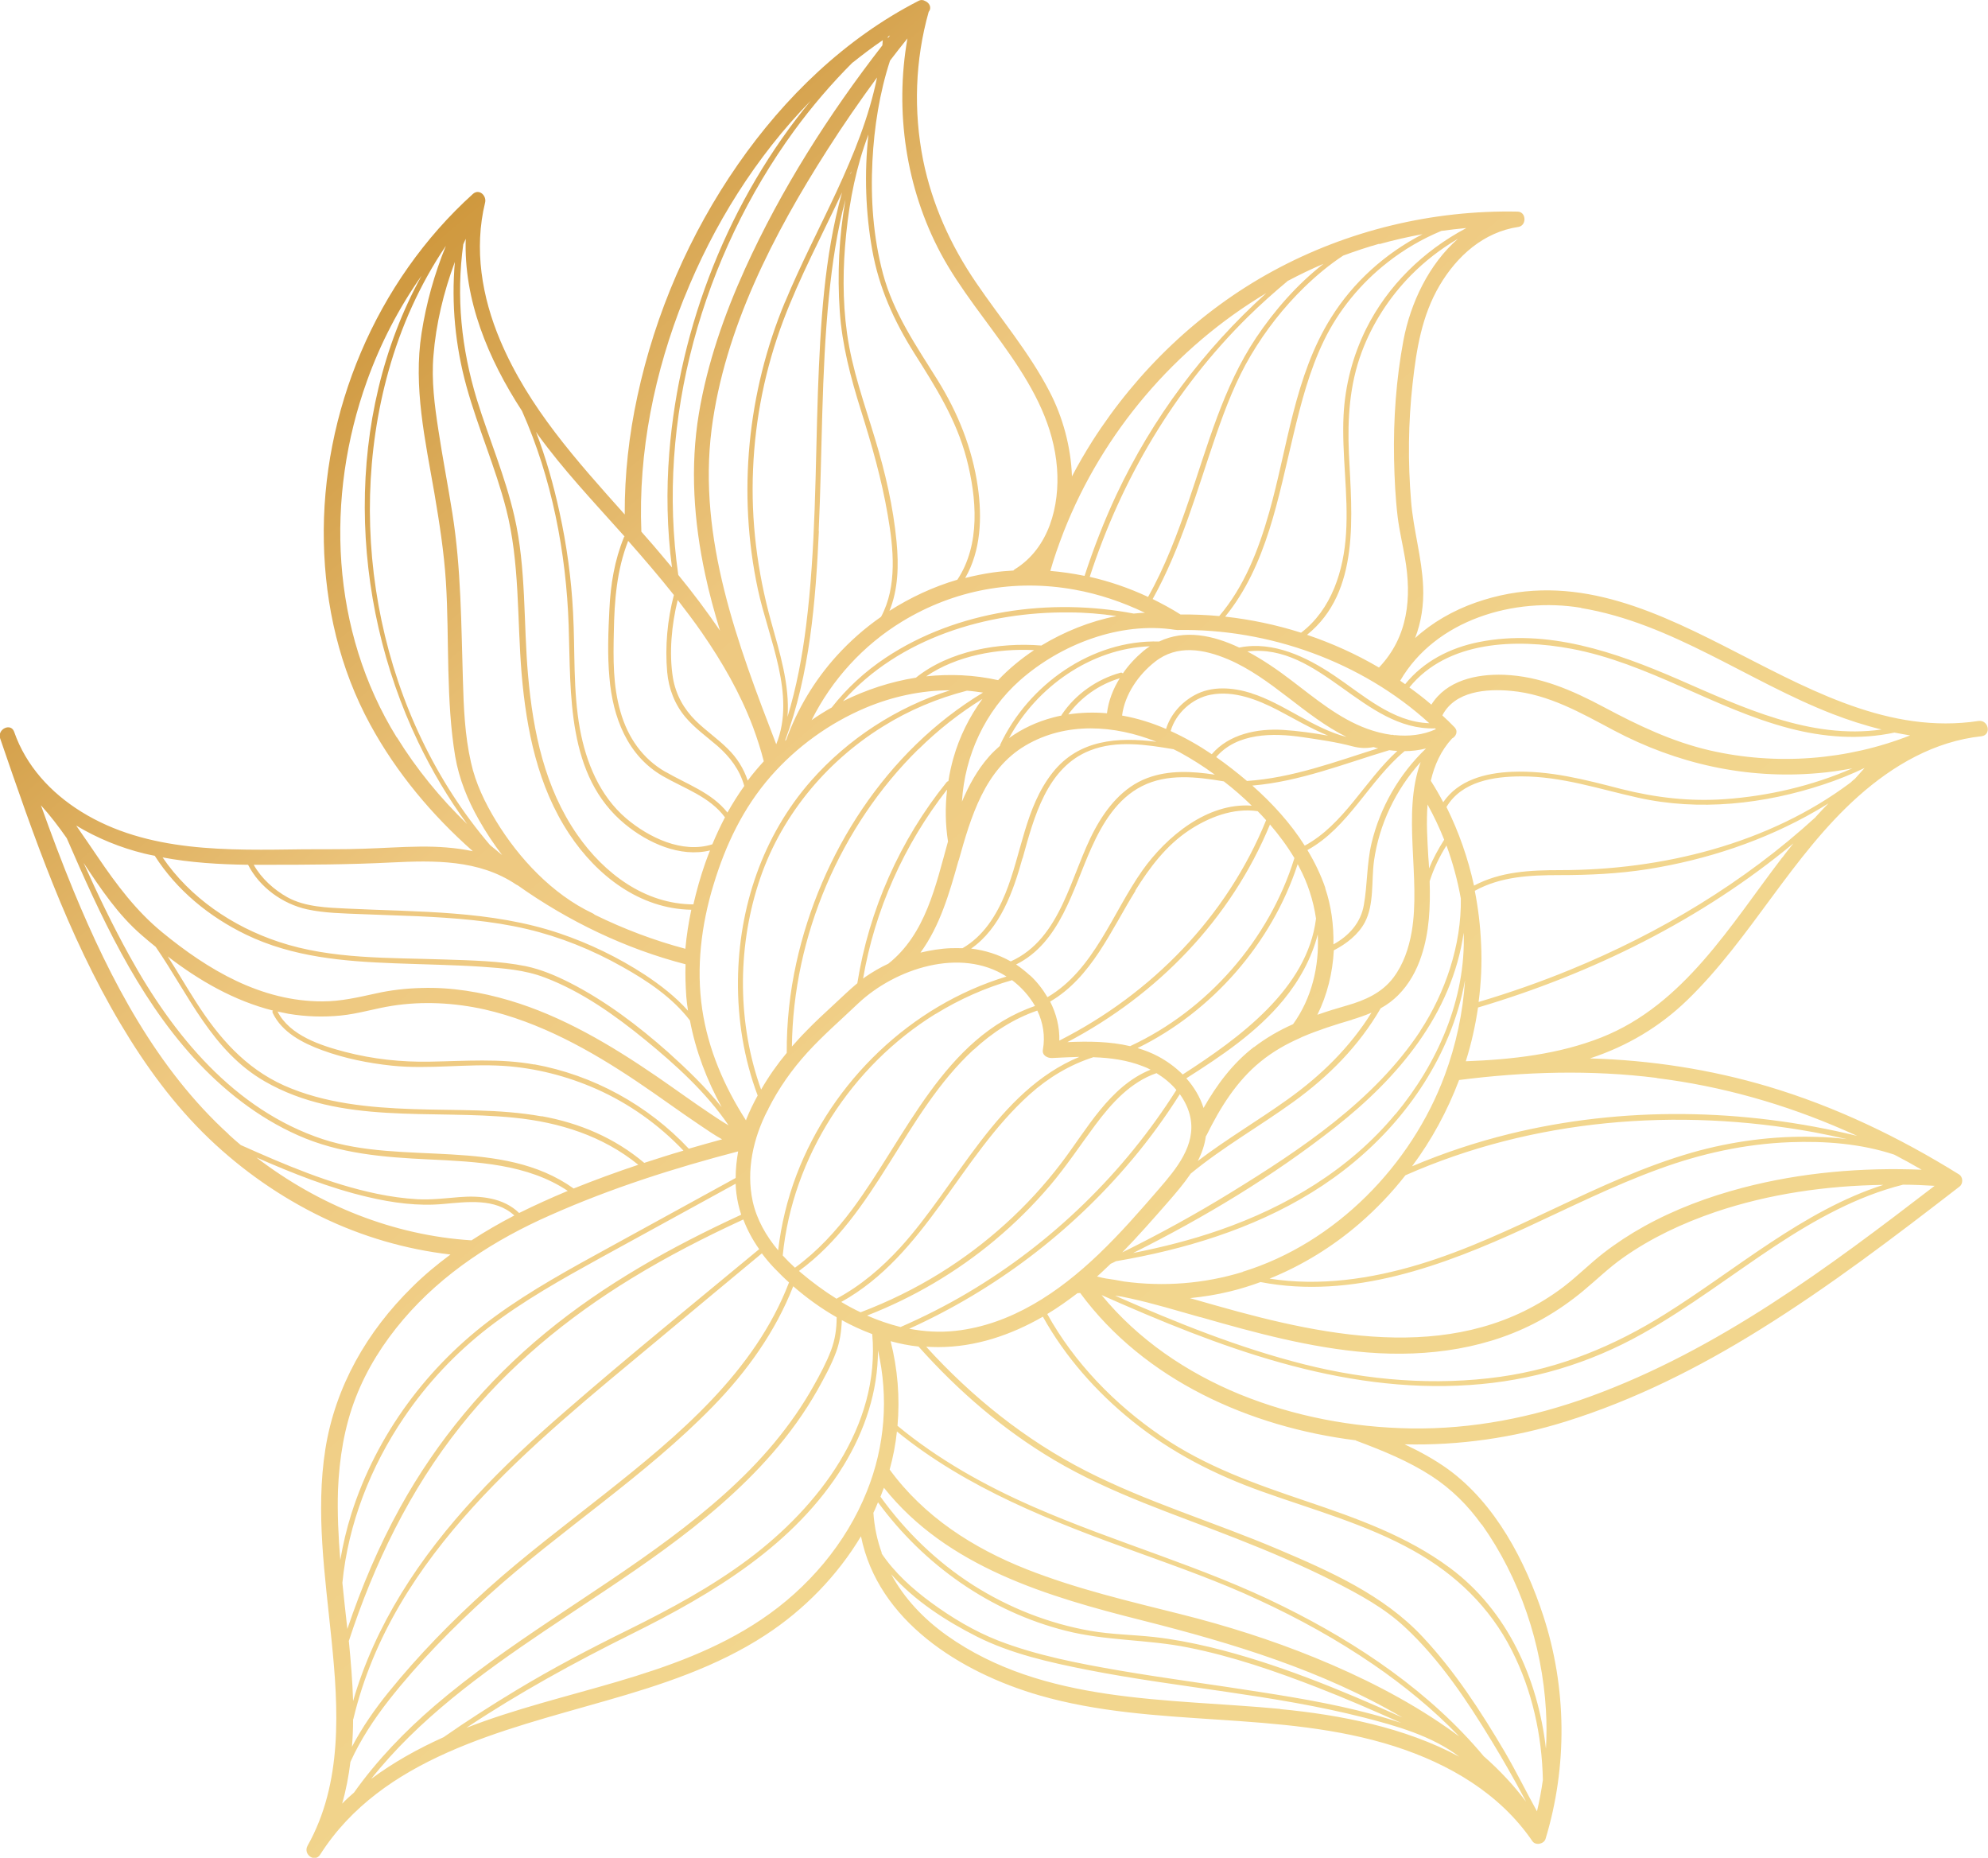
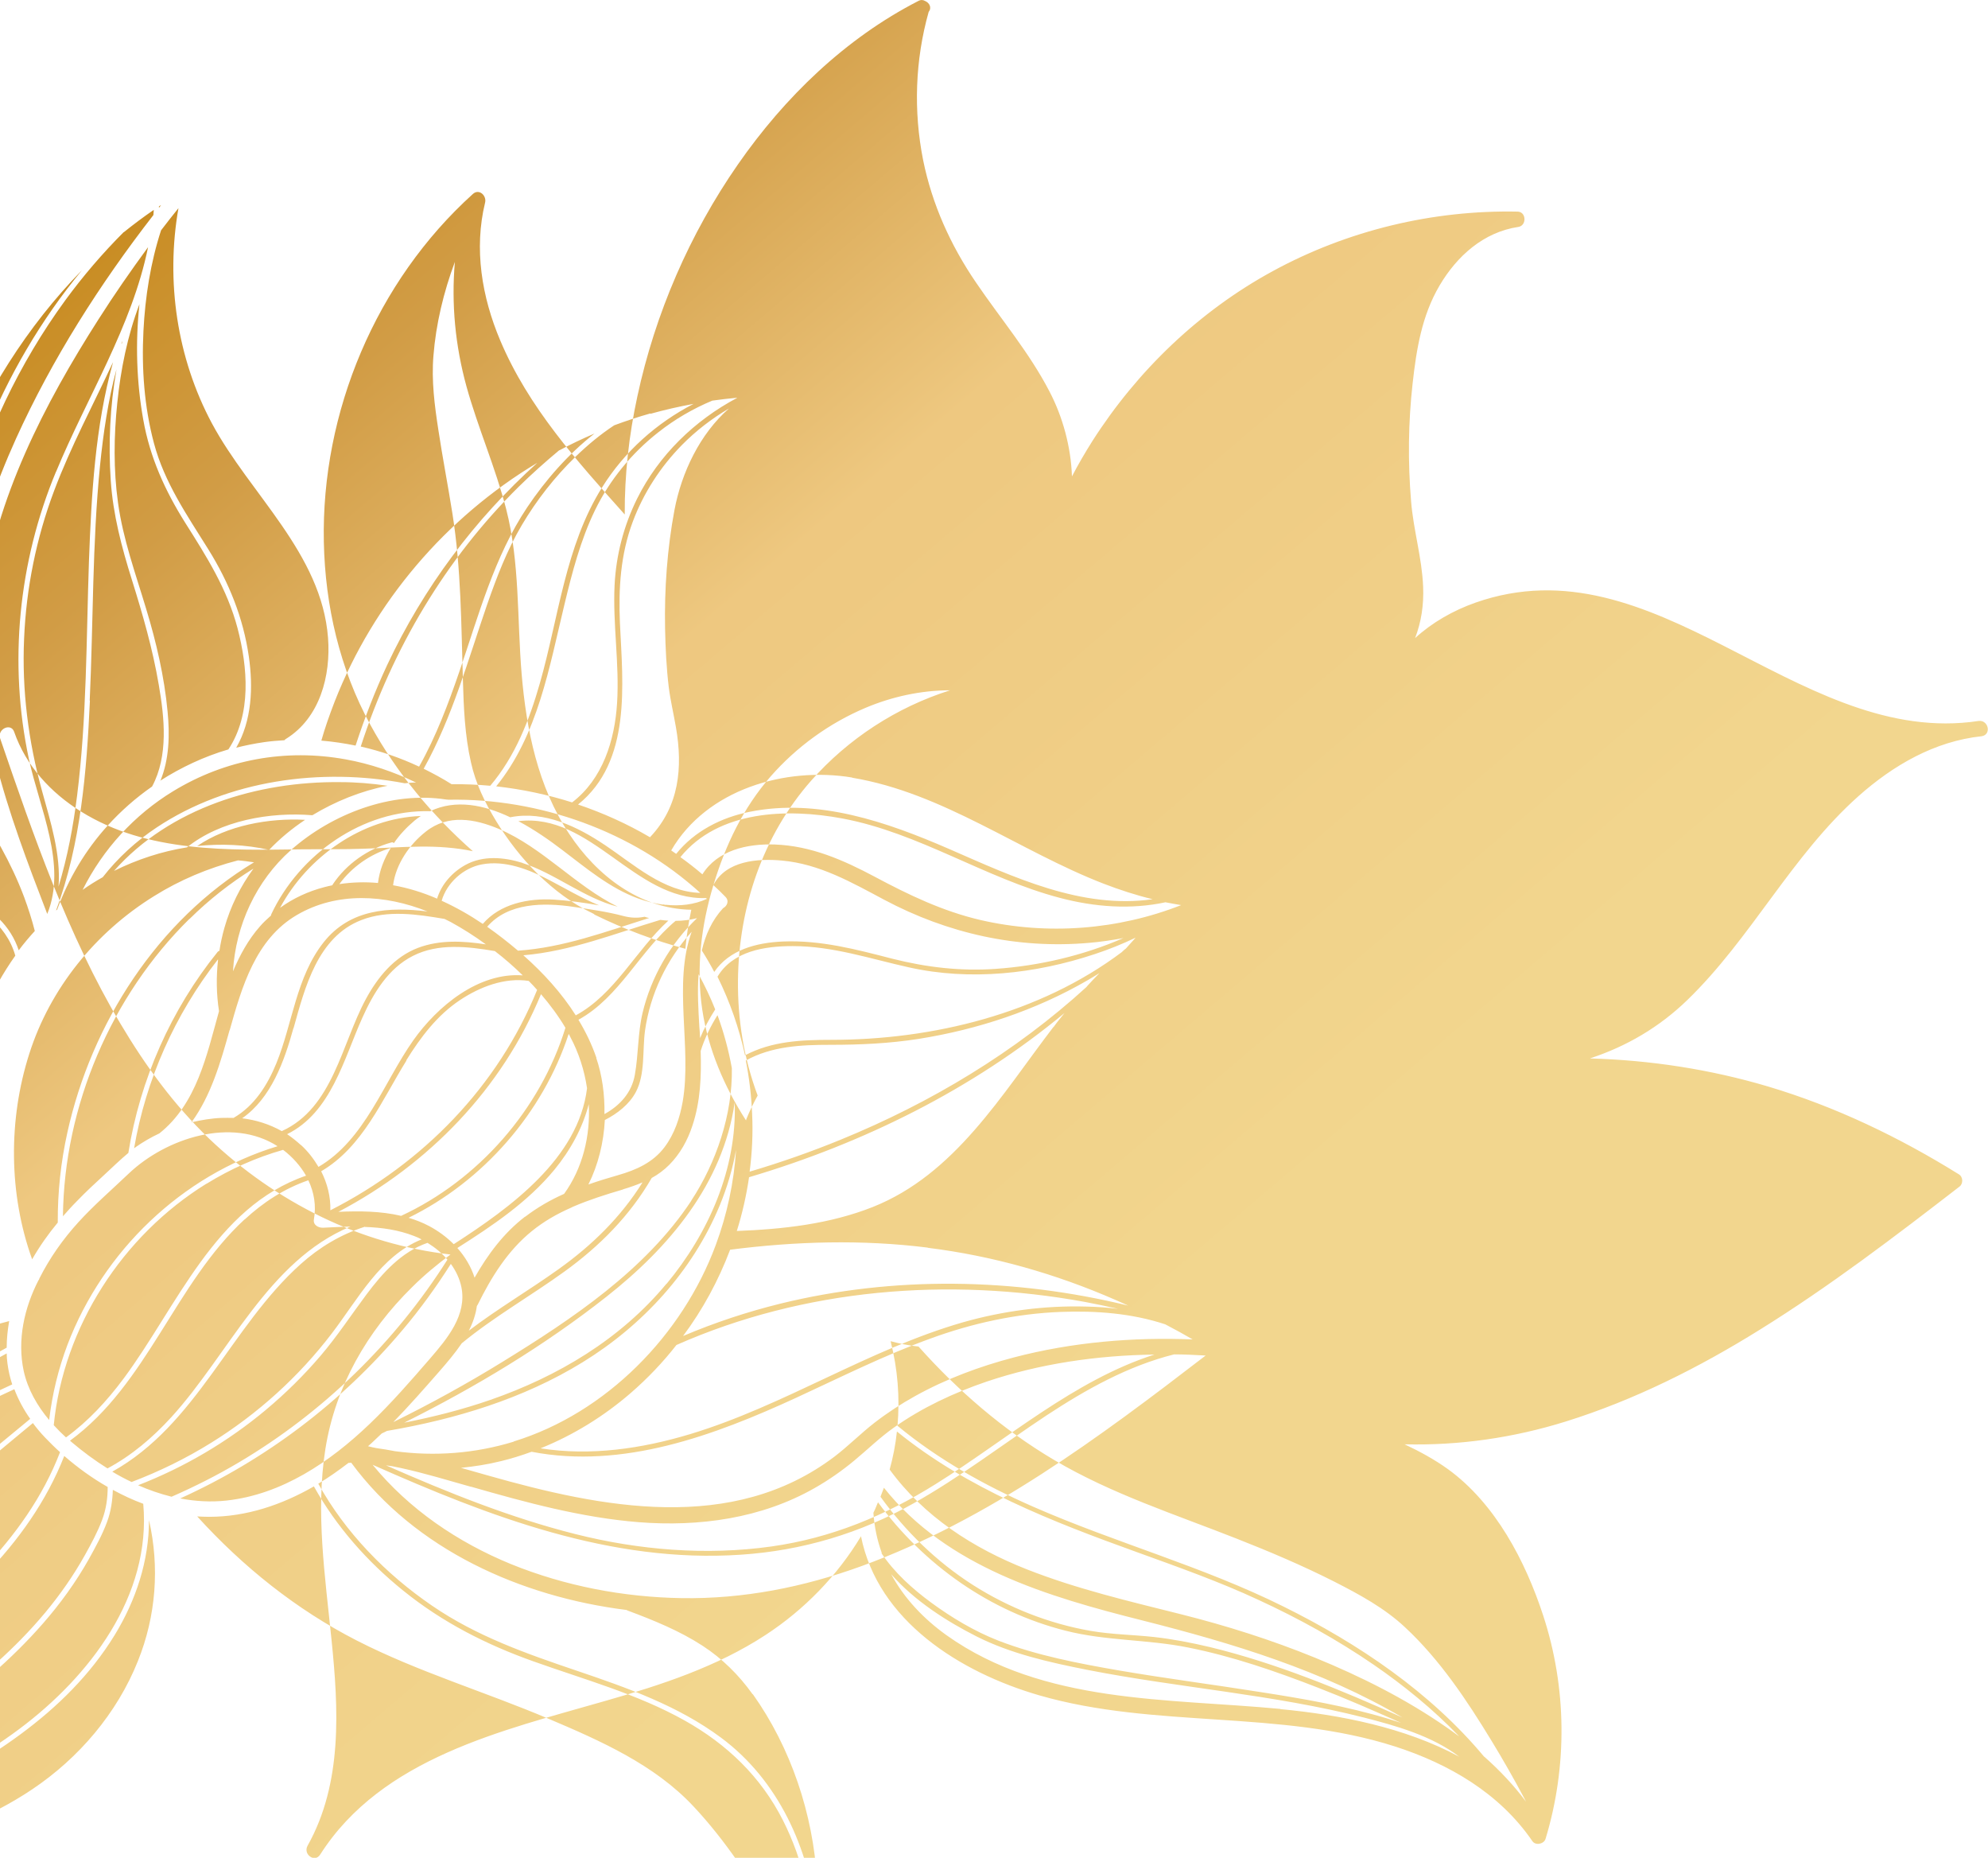
<svg xmlns="http://www.w3.org/2000/svg" id="Layer_2" viewBox="0 0 103.93 97.1">
  <defs>
    <style>.cls-1{fill:url(#_ÂÁ_Ï_ÌÌ_È_____ËÂÌÚ_2);}</style>
    <linearGradient id="_ÂÁ_Ï_ÌÌ_È_____ËÂÌÚ_2" x1="442.53" y1="-62.68" x2="433.25" y2="53.43" gradientTransform="translate(-263.43 360.28) rotate(-45)" gradientUnits="userSpaceOnUse">
      <stop offset="0" stop-color="#c48410" />
      <stop offset=".18" stop-color="#d19c45" />
      <stop offset=".37" stop-color="#eec880" />
      <stop offset=".74" stop-color="#f2d68e" />
    </linearGradient>
  </defs>
  <g id="Layer_1-2">
-     <path class="cls-1" d="M45.01,80.29c.88,4.42,5.18,7.12,9.32,8.32,6.06,1.75,12.56,.74,18.59,2.67,2.83,.91,5.48,2.45,7.19,4.95,.17,.25,.61,.15,.69-.12,1.15-3.79,1.11-7.9-.12-11.66-.93-2.85-2.5-5.86-4.98-7.66-.71-.51-1.48-.93-2.27-1.3,2.86,.07,5.69-.34,8.42-1.19,3.59-1.12,6.97-2.82,10.15-4.8,3.64-2.26,7.05-4.86,10.44-7.48,.2-.15,.19-.51-.03-.64-3.12-1.94-6.45-3.54-9.97-4.59-3.03-.9-6.16-1.38-9.32-1.47,1.92-.63,3.62-1.63,5.08-3.04,3.35-3.24,5.46-7.55,8.95-10.66,1.82-1.62,3.99-2.88,6.45-3.14,.52-.08,.36-.85-.15-.8-.15,.02-.3,.04-.45,.06-9.23,1.03-16.46-9.55-25.87-6.24-1.16,.41-2.25,1.03-3.15,1.85,.32-.83,.46-1.73,.42-2.68-.06-1.51-.51-2.97-.63-4.47-.17-2.05-.15-4.11,.08-6.16,.2-1.79,.48-3.54,1.41-5.12,.91-1.54,2.3-2.79,4.12-3.06,.44-.07,.42-.79-.04-.8-4.44-.09-8.89,.98-12.8,3.11-3.84,2.09-7.08,5.2-9.43,8.88-.38,.6-.74,1.22-1.07,1.85-.05-1.55-.49-3.13-1.17-4.43-1.06-2.05-2.56-3.81-3.85-5.71-1.33-1.95-2.29-4.08-2.76-6.39-.51-2.57-.42-5.23,.29-7.75,.18-.23,.03-.48-.19-.57-.1-.06-.22-.07-.35,0-3.82,1.96-6.99,5.03-9.43,8.54-2.53,3.64-4.33,7.8-5.26,12.13-.44,2.03-.67,4.1-.66,6.17-2.5-2.8-5.03-5.59-6.51-9.1-.96-2.27-1.38-4.78-.79-7.2,.09-.36-.31-.75-.64-.45-5.06,4.57-7.93,11.39-7.79,18.19,.07,3.34,.83,6.62,2.43,9.55,1.37,2.51,3.22,4.72,5.36,6.61-.9-.19-1.83-.25-2.77-.24-.98,.01-1.95,.08-2.93,.11-1.04,.04-2.09,.02-3.13,.03-3.94,.05-8.18,.19-11.65-1.97-1.59-.99-2.88-2.39-3.5-4.17-.17-.49-.9-.14-.73,.35,1.75,5.1,3.52,10.25,6.29,14.91,1.3,2.19,2.8,4.25,4.64,6.01,1.73,1.65,3.7,3.03,5.86,4.08,2.12,1.03,4.41,1.7,6.75,1.97-.7,.52-1.38,1.08-2.01,1.71-2.35,2.31-4.01,5.19-4.53,8.46-.52,3.3-.01,6.66,.32,9.95,.37,3.62,.59,7.5-1.25,10.78-.25,.45,.38,.91,.66,.46,3.23-5.06,9.53-6.48,14.91-8.03,2.91-.83,5.83-1.78,8.38-3.45,2.02-1.32,3.74-3.09,4.98-5.15Zm1.09,.88c-.24-.66-.39-1.36-.44-2.1,.03-.06,.06-.13,.09-.19,.05-.12,.1-.24,.15-.36,2.4,3.27,5.85,5.71,9.8,6.71,2.11,.54,4.28,.45,6.41,.88,2.32,.46,4.58,1.24,6.79,2.1,1.47,.57,2.91,1.2,4.35,1.84-.22-.07-.44-.14-.66-.21-2.18-.66-4.44-1.05-6.69-1.4-2.46-.39-4.94-.71-7.4-1.13-2.13-.37-4.29-.78-6.31-1.56-1.25-.49-2.42-1.19-3.5-1.98-.98-.72-1.93-1.57-2.61-2.59Zm13.64,3.53c4.71,1.19,9.37,2.6,13.58,5.07-3.26-1.46-6.59-2.84-10.06-3.68-.97-.23-1.95-.42-2.94-.53-1.11-.12-2.21-.13-3.31-.32-2.18-.38-4.28-1.21-6.15-2.4-1.89-1.21-3.52-2.79-4.83-4.61,.06-.16,.12-.31,.18-.47,3.3,4.15,8.56,5.69,13.53,6.94Zm7.19,4.62c-5.89-.56-12.37-.25-17.43-3.84-1.22-.87-2.23-1.94-2.91-3.2,1.22,1.39,2.9,2.46,4.46,3.25,1.8,.91,3.83,1.36,5.8,1.75,4.79,.94,9.7,1.28,14.45,2.49,1.68,.43,3.57,.96,4.99,2.05-2.84-1.53-6.21-2.19-9.36-2.49Zm9.33,1.42c-.21-.16-.43-.31-.64-.46-2.13-1.48-4.48-2.66-6.88-3.64-2.28-.93-4.62-1.67-7.01-2.27-2.71-.68-5.45-1.32-8.06-2.35-2.81-1.11-5.36-2.75-7.16-5.21,.18-.65,.31-1.32,.38-1.99,3.68,2.99,8.12,4.71,12.53,6.3,2.15,.78,4.31,1.54,6.39,2.51,2.08,.96,4.09,2.07,5.99,3.37,1.6,1.1,3.11,2.33,4.46,3.73Zm1.33,1.08c-2.82-3.38-6.57-5.91-10.49-7.85-4.22-2.1-8.78-3.33-13.09-5.22-2.53-1.11-4.95-2.46-7.08-4.22h-.01c.13-1.49,.01-2.98-.36-4.43,.48,.13,.97,.23,1.46,.28,2.06,2.31,4.42,4.35,7.09,5.93,2.99,1.77,6.32,2.84,9.54,4.11,1.73,.68,3.45,1.41,5.11,2.25,1.31,.67,2.61,1.37,3.69,2.38,1.83,1.7,3.25,3.84,4.54,5.96,.59,.97,1.15,1.95,1.68,2.95,.04,.07,.07,.14,.11,.21-.64-.86-1.38-1.64-2.18-2.35ZM36.14,47.55c-.14,.67-.25,1.36-.31,2.04-1.62-.43-3.21-1.03-4.74-1.78-.03-.03-.07-.06-.12-.08-2.09-.99-3.84-2.86-5.03-4.81-.58-.95-1.08-1.98-1.32-3.08-.32-1.4-.38-2.87-.42-4.3-.09-2.93-.09-5.81-.55-8.71-.23-1.45-.51-2.89-.73-4.34-.2-1.3-.37-2.59-.26-3.9,.13-1.65,.53-3.32,1.12-4.9-.19,2.2,.02,4.38,.61,6.52,.6,2.16,1.51,4.22,2.07,6.39,.72,2.8,.57,5.75,.81,8.62,.25,2.93,.84,5.88,2.49,8.37,1.45,2.19,3.69,3.91,6.37,3.96Zm1.16-1.3c.63-2.09,1.55-4.02,2.99-5.67,1.35-1.54,3.06-2.78,4.95-3.58,1.4-.59,2.91-.92,4.43-.92-2.79,.88-5.33,2.53-7.27,4.73-2.53,2.88-3.78,6.61-3.82,10.43-.02,2.05,.31,4.1,1.03,6.02-.22,.4-.42,.81-.59,1.23,0,.02-.02,.05-.02,.07-1.14-1.77-1.98-3.72-2.29-5.81-.32-2.18-.05-4.4,.59-6.5Zm38.11-8.87c.66-1.26,2.3-1.39,3.59-1.27,1.96,.18,3.63,1.14,5.34,2.05,3.31,1.76,6.96,2.58,10.71,2.25,.6-.05,1.2-.14,1.79-.25-2.11,.92-4.41,1.45-6.67,1.61-1.84,.13-3.62-.08-5.41-.53-1.9-.49-3.74-.98-5.72-.9-1.39,.06-2.8,.43-3.59,1.59-.2-.38-.42-.76-.65-1.12,.19-.82,.53-1.58,1.11-2.21,.21-.11,.34-.38,.12-.6-.2-.21-.41-.41-.62-.6Zm-10.44,29.1c-2.02,.62-4.14,.78-6.21,.5-.32-.06-.64-.12-.96-.16-.15-.03-.3-.06-.45-.1,.06-.05,.12-.11,.18-.16,.18-.17,.36-.34,.54-.51,.09-.04,.18-.08,.27-.13,3.58-.61,7.13-1.68,10.23-3.59,3.14-1.93,5.74-4.76,7.16-8.18,.39-.94,.68-1.92,.86-2.92-.11,1.7-.47,3.38-1.06,4.97-1.74,4.7-5.72,8.78-10.56,10.27Zm8.5-5.05c6.67-2.95,14.22-3.56,21.37-2.25,.58,.11,1.15,.23,1.72,.36-.56-.07-1.12-.11-1.68-.12-2.16-.06-4.34,.23-6.42,.82-4.97,1.43-9.34,4.36-14.28,5.85-2.53,.76-5.2,1.15-7.81,.74,1.71-.69,3.3-1.67,4.7-2.88,.89-.77,1.7-1.62,2.41-2.53Zm-19.41-27.45c-.69,.46-1.32,.98-1.88,1.57-1.25-.28-2.52-.33-3.76-.2,1.58-1.08,3.74-1.47,5.63-1.37Zm-6.18,1.44c-1.32,.21-2.6,.63-3.81,1.23,2.92-3.3,7.52-4.69,11.83-4.64,.83,0,1.65,.07,2.47,.19-1.39,.27-2.74,.82-3.93,1.54-2.2-.18-4.81,.27-6.57,1.69Zm3.51,.78c-5.05,3.04-8.5,8.42-9.76,14.13-.34,1.54-.51,3.12-.5,4.7-.5,.6-.95,1.24-1.34,1.92-1.23-3.41-1.25-7.3-.15-10.74,1.09-3.43,3.47-6.35,6.52-8.24,1.36-.85,2.84-1.47,4.39-1.87,.28,.02,.56,.06,.84,.1Zm-3.37,2.96c1.01-1,2.13-1.88,3.34-2.63-.68,.93-1.2,1.97-1.52,3.1-.11,.39-.2,.8-.26,1.2-.03,0-.06,.02-.09,.05-2.44,3.02-4.06,6.68-4.67,10.51-.42,.35-.81,.73-1.21,1.1-.51,.47-1.01,.93-1.49,1.43-.25,.25-.49,.52-.72,.78,.06-5.75,2.52-11.52,6.62-15.55Zm1.49,2.13c-.1,.89-.09,1.8,.05,2.69h0c-.65,2.33-1.17,4.84-3.12,6.39-.43,.2-.84,.44-1.23,.71-.03,.02-.06,.05-.09,.07,.61-3.58,2.14-7,4.38-9.87Zm.61,3.68c.63-2.25,1.35-4.75,3.5-6.01,2.11-1.24,4.64-1.07,6.84-.19-2.01-.25-4.05-.13-5.43,1.61-1.44,1.82-1.62,4.23-2.47,6.32-.47,1.15-1.15,2.23-2.24,2.86-.21,0-.42-.01-.63,0-.53,.02-1.05,.11-1.57,.23,1.02-1.39,1.52-3.13,1.99-4.81Zm15.44,9.75c-1.12,.86-1.95,1.98-2.64,3.19-.18-.57-.5-1.1-.9-1.55,1.84-1.17,3.68-2.4,5.08-4.1,.82-1,1.47-2.17,1.79-3.42,.09,1.66-.32,3.35-1.29,4.69-.72,.32-1.4,.71-2.04,1.2Zm5.13-1.43c.34-.1,.68-.22,1.01-.36-1.13,1.81-2.63,3.28-4.38,4.53-1.55,1.11-3.19,2.07-4.7,3.22,.21-.41,.36-.84,.42-1.29,.01-.02,.03-.04,.04-.06,.71-1.44,1.57-2.83,2.83-3.85,.64-.52,1.33-.91,2.06-1.23,.03-.02,.07-.03,.1-.05,.84-.36,1.72-.64,2.61-.9Zm-8.86,2.87c-.38-.38-.82-.7-1.29-.95-.34-.18-.7-.32-1.07-.43,3.9-1.91,7.02-5.48,8.37-9.61,.03,.05,.06,.1,.08,.15,.44,.82,.74,1.74,.88,2.69-.45,3.66-3.99,6.23-6.97,8.15Zm7.46-9.74c-.24-.7-.56-1.36-.94-1.99,2.15-1.18,3.22-3.62,5.08-5.17,.38,0,.76-.05,1.12-.14-1.4,1.34-2.4,3.07-2.85,4.96-.25,1.06-.21,2.15-.4,3.22-.16,.94-.79,1.62-1.59,2.06,.02-1.02-.12-2.03-.43-2.94Zm-15.45,4.56c-.23-.21-.47-.4-.72-.57,2.31-1.14,2.96-3.93,3.94-6.1,.57-1.27,1.35-2.57,2.64-3.22,1.32-.67,2.85-.49,4.28-.25,.51,.39,1,.82,1.46,1.27-2.31-.17-4.46,1.61-5.72,3.39-1.56,2.21-2.53,5.2-4.96,6.62-.25-.42-.55-.81-.91-1.14Zm7.36-12.77c.27-.94,1.14-1.72,2.1-1.9,1.21-.23,2.45,.26,3.51,.81,.84,.44,1.72,.96,2.62,1.33-.78-.14-1.58-.25-2.36-.3-1.35-.08-2.82,.22-3.72,1.27-.68-.46-1.4-.87-2.15-1.21Zm7.01,5.99c-.74-1.17-1.7-2.22-2.74-3.14,2.48-.21,4.79-1.14,7.16-1.85,.14,.02,.28,.03,.42,.04-1.71,1.56-2.79,3.84-4.84,4.95Zm-3.03-3.39c-.52-.44-1.06-.86-1.6-1.24,1.09-1.27,2.97-1.27,4.52-1.04,.87,.13,1.75,.25,2.61,.48,.39,.1,.73,.11,1.08,.04h.03c.08,.03,.15,.05,.23,.06-2.26,.71-4.48,1.55-6.87,1.71Zm.24-4.58c-.96-.3-2.06-.4-2.98,.11-.69,.38-1.25,1.01-1.48,1.76-.74-.32-1.51-.56-2.3-.7,.14-1.1,.86-2.14,1.72-2.81,1.15-.91,2.54-.67,3.82-.13,2.28,.97,3.99,2.97,6.2,4.06-1.72-.43-3.33-1.77-4.97-2.28Zm-7.56,1.05c-.67-.06-1.34-.04-2.01,.06,.66-.9,1.62-1.57,2.69-1.89-.35,.56-.59,1.18-.67,1.83Zm1.9-3.24c-.39,.33-.76,.72-1.06,1.16-.03-.03-.07-.06-.12-.04-1.24,.34-2.36,1.13-3.07,2.19-.01,.02-.02,.03-.02,.05-.14,.03-.29,.06-.43,.1-.84,.22-1.62,.58-2.31,1.08,1.44-2.68,4.3-4.69,7.36-4.8-.12,.08-.23,.16-.34,.25Zm-6.3,10.82c.59-2.12,1.26-4.76,3.54-5.64,1.38-.54,2.93-.3,4.35-.06,.11,.05,.21,.11,.32,.16,.62,.34,1.24,.73,1.84,1.17-1.18-.18-2.4-.25-3.54,.18-1.25,.47-2.12,1.54-2.74,2.69-1.26,2.33-1.72,5.69-4.39,6.89-.64-.36-1.34-.58-2.07-.67,1.52-1.06,2.2-2.98,2.68-4.71Zm5.89,1.69c.75-1.21,1.62-2.36,2.81-3.15,1.04-.69,2.33-1.19,3.59-1,.15,.15,.3,.31,.44,.47-2.05,5.05-5.97,9.06-10.81,11.52,.02-.71-.16-1.41-.48-2.04,2.17-1.27,3.18-3.73,4.46-5.79Zm7.04-3.46c.48,.56,.91,1.14,1.28,1.76-1.32,4.27-4.54,7.95-8.59,9.83-1.06-.25-2.18-.26-3.28-.21,4.72-2.48,8.55-6.43,10.59-11.37Zm-9.2,12.17c.88,.03,1.74,.15,2.56,.47,.14,.05,.27,.11,.4,.18-2.15,.87-3.33,3.13-4.69,4.91-1.73,2.27-3.89,4.22-6.31,5.72-1.32,.82-2.71,1.5-4.16,2.05-.34-.16-.68-.34-1.01-.54,4.41-2.45,6.19-7.57,9.85-10.85,.98-.88,2.1-1.55,3.35-1.95Zm-5.17,9.55c1.03-.86,1.99-1.81,2.86-2.83,.86-1.01,1.59-2.12,2.38-3.18,.85-1.14,1.84-2.24,3.2-2.71,.39,.24,.75,.53,1.04,.88-2.74,4.33-6.5,7.99-10.91,10.6-1.13,.67-2.3,1.26-3.51,1.79-.6-.15-1.18-.35-1.75-.6,2.42-.94,4.68-2.27,6.68-3.94Zm7.14-4.17c.92-1.09,1.76-2.25,2.52-3.45,.26,.36,.46,.77,.55,1.21,.3,1.46-.74,2.7-1.63,3.73-1.02,1.18-2.04,2.35-3.17,3.43-2.07,1.98-4.57,3.68-7.48,4-.82,.09-1.62,.04-2.42-.11,4.47-2.02,8.46-5.04,11.62-8.8Zm3.59,8.2c2.86,.82,5.76,1.61,8.74,1.85,3.17,.25,6.42-.19,9.22-1.79,.72-.41,1.41-.89,2.06-1.43,.7-.58,1.34-1.21,2.08-1.73,1.47-1.04,3.12-1.81,4.82-2.39,2.81-.95,5.81-1.38,8.79-1.42-4.19,1.34-7.72,4.45-11.42,6.76-2.65,1.66-5.48,2.83-8.6,3.27-3.41,.48-6.93,.19-10.26-.65-3.41-.86-6.68-2.18-9.89-3.59,.12,.02,.23,.03,.35,.05,.15,.03,.29,.06,.43,.09,1.24,.27,2.45,.64,3.66,.98Zm10.2-10.61c-2.4,2.9-5.69,4.85-9.21,6.07-1.47,.51-2.98,.89-4.5,1.19,3.71-1.85,7.32-4.02,10.57-6.58,3.28-2.58,6.09-5.9,6.71-10.16,.12,3.47-1.37,6.84-3.56,9.48Zm1.3-4.34c-2.4,3.63-6.23,6.18-9.87,8.42-1.85,1.14-3.76,2.19-5.71,3.15,.83-.85,1.61-1.74,2.39-2.63,.41-.47,.83-.96,1.19-1.49,1.69-1.39,3.6-2.47,5.37-3.75,1.84-1.33,3.42-2.92,4.56-4.89,.33-.18,.64-.41,.91-.68,.57-.57,.97-1.29,1.22-2.06,.42-1.26,.47-2.58,.43-3.9,.21-.66,.51-1.28,.88-1.87,.33,.9,.58,1.83,.75,2.77,.04,2.43-.82,4.94-2.12,6.92Zm.46-8.5c-.01-.2-.02-.4-.04-.6-.05-.87-.11-1.82-.04-2.74,.33,.6,.62,1.21,.87,1.84-.31,.49-.58,.98-.79,1.5Zm-.91,3.32c-.15,.85-.43,1.69-.95,2.38-.6,.8-1.48,1.19-2.42,1.46-.53,.15-1.05,.31-1.56,.49,.51-1.02,.8-2.19,.86-3.37,.65-.33,1.28-.82,1.62-1.46,.5-.94,.34-2.19,.48-3.21,.27-1.92,1.14-3.73,2.44-5.17-.99,2.72,.02,6.04-.47,8.88Zm-.91-10.28s-.08-.04-.13-.02h-.01c-.44-.06-.87-.17-1.28-.32-1.48-.54-2.72-1.59-3.96-2.53-.68-.52-1.47-1.07-2.3-1.51,3.8-.46,6.08,4.14,9.81,4.02l.05,.04c-.67,.31-1.43,.39-2.17,.31Zm-3.17-3.14c-1.41-.95-3.15-1.79-4.9-1.45-.01,0-.02,0-.03,.01-1.37-.65-2.85-.96-4.19-.32-3.52-.1-6.84,2.26-8.31,5.39-.01,.02-.01,.04-.01,.06-.2,.18-.4,.36-.58,.57-.61,.69-1.05,1.5-1.41,2.35,.14-2.4,1.21-4.73,3.03-6.34,2.14-1.89,5.25-3.09,8.12-2.64h.02s.06,.01,.09,.01c4.76-.09,9.64,1.65,13.17,4.87-1.93-.06-3.46-1.48-5.01-2.52Zm-10.45-3.22c-4.36-.83-9.24-.17-12.97,2.31-1.07,.71-2.03,1.59-2.82,2.6-.36,.2-.71,.42-1.05,.66,1.06-2.12,2.7-3.92,4.74-5.16,2.73-1.66,5.87-2.23,9.01-1.66,1.28,.23,2.51,.65,3.68,1.21-.2,0-.39,.02-.59,.04Zm-16.47-4.32c.19-4.09,.13-8.2,.54-12.29,.17-1.69,.42-3.39,.86-5.03-.34,1.93-.43,3.91-.3,5.82,.12,1.78,.57,3.48,1.1,5.17,.57,1.82,1.09,3.62,1.41,5.5,.3,1.73,.51,3.72-.35,5.32-.85,.59-1.63,1.28-2.32,2.04-1.16,1.28-2.05,2.77-2.64,4.39-.02,.02-.04,.03-.06,.05,1.3-3.49,1.6-7.28,1.77-10.97Zm-1.63,9.72c.13-1.66-.42-3.4-.86-4.99-.72-2.6-1.06-5.28-.94-7.97,.11-2.64,.64-5.26,1.57-7.73,.87-2.31,2.04-4.49,3.08-6.72-.94,3.37-1.13,6.93-1.26,10.41-.14,4.08-.11,8.19-.62,12.25-.2,1.6-.5,3.2-.97,4.75Zm5.32-5.52c.47-1.13,.5-2.41,.38-3.64-.17-1.81-.59-3.62-1.12-5.36-.55-1.83-1.21-3.64-1.47-5.54-.24-1.72-.22-3.48-.04-5.21,.18-1.76,.53-3.51,1.16-5.17-.22,2.03-.15,4.09,.2,6.04,.35,1.97,1.13,3.69,2.19,5.38,1.12,1.77,2.2,3.47,2.74,5.52,.53,2.04,.74,4.49-.48,6.33-1.26,.37-2.46,.93-3.57,1.64Zm-2.03-22.88l.05-.12s-.02,.09-.03,.13h-.02Zm-3.42,6.71c-1.97,4.73-2.49,10.01-1.42,15.02,.54,2.54,2.01,5.53,.96,8.1-2.02-5.24-4.1-10.75-3.38-16.45,.67-5.25,3.24-10.22,6.06-14.63,.82-1.29,1.69-2.54,2.59-3.77-.84,4.14-3.2,7.85-4.81,11.74Zm-6.24,24.57c-1.21-.69-1.98-1.81-2.36-3.14-.4-1.37-.38-2.77-.35-4.18,.03-1.64,.15-3.23,.75-4.76,.82,.93,1.62,1.86,2.39,2.83-.34,1.29-.47,2.7-.35,4.03,.08,.87,.39,1.68,.95,2.35,.49,.58,1.11,1.02,1.68,1.51,.66,.58,1.16,1.24,1.4,2.09-.32,.45-.61,.91-.88,1.39-.82-1.04-2.1-1.47-3.22-2.12Zm3.25-1.21c-.52-.52-1.14-.94-1.67-1.46-.63-.62-1.05-1.37-1.2-2.25-.21-1.3-.07-2.78,.25-4.07,.43,.56,.86,1.12,1.26,1.7,1.06,1.53,2,3.16,2.66,4.9l.03,.08c.21,.57,.4,1.16,.55,1.75-.3,.33-.58,.66-.84,1.01-.21-.63-.56-1.19-1.04-1.66Zm-5.41-11.1s-.02,.02-.02,.04c-.49,1.2-.7,2.46-.76,3.75-.06,1.18-.11,2.4,0,3.58,.17,2.06,.93,4.09,2.8,5.16,1.13,.65,2.44,1.07,3.24,2.15-.24,.46-.46,.93-.66,1.41-1.57,.5-3.33-.36-4.51-1.36-1.38-1.18-2.09-2.92-2.41-4.66-.37-2.01-.25-4.06-.36-6.08-.09-1.77-.33-3.53-.71-5.26-.31-1.43-.71-2.84-1.23-4.2,.03,.05,.07,.1,.1,.15,1.32,1.82,2.86,3.45,4.36,5.13,.06,.07,.13,.14,.19,.21Zm7.5,29.99s.03-.06,.03-.08c.54-1.07,1.23-2.05,2.04-2.94,.83-.91,1.76-1.71,2.65-2.56,1.93-1.82,5.35-2.96,7.76-1.41-5.01,1.52-9.12,5.49-10.98,10.37-.48,1.27-.8,2.59-.96,3.94-.63-.75-1.12-1.61-1.33-2.56-.35-1.62,.03-3.31,.78-4.76Zm8.77-5.03c1.25-.77,2.59-1.37,4-1.77,.49,.37,.9,.83,1.2,1.35-4.77,1.64-6.75,6.86-9.55,10.62-.86,1.15-1.83,2.21-3,3.06-.22-.2-.43-.41-.64-.64,.51-5.15,3.6-9.91,7.98-12.62Zm1.99,1.87c.97-.9,2.08-1.62,3.33-2.05,.3,.63,.42,1.33,.29,2.05-.05,.29,.24,.44,.48,.43,.47-.02,.95-.05,1.43-.06-4.3,1.78-6.36,6.67-9.37,9.97-.97,1.06-2.06,1.99-3.33,2.67-.66-.41-1.29-.88-1.87-1.37-.03-.03-.06-.05-.09-.08,4.06-2.97,5.48-8.2,9.13-11.57Zm29.45,39.8c-.57-1.03-1.09-2.09-1.68-3.1-1.25-2.12-2.62-4.23-4.31-6.03-2.04-2.18-4.85-3.42-7.56-4.57-3.32-1.41-6.82-2.45-10.03-4.09-3.17-1.62-5.96-3.86-8.35-6.49,.21,.01,.41,.02,.62,.02,1.96,0,3.81-.63,5.48-1.59,1.17,2.1,2.79,3.93,4.66,5.44,2.05,1.66,4.35,2.83,6.83,3.71,2.66,.95,5.42,1.7,7.9,3.09,2.21,1.24,3.98,2.94,5.13,5.21,1.06,2.09,1.57,4.42,1.62,6.76-.08,.56-.18,1.11-.31,1.65Zm-2.89-15c2,2.81,3.16,6.28,3.36,9.72,.04,.67,.04,1.34,0,2.01-.42-3.66-2.01-7.22-5.02-9.45-2.25-1.67-4.89-2.6-7.52-3.49-2.66-.9-5.26-1.81-7.59-3.41-2.41-1.65-4.52-3.81-5.94-6.37,.55-.33,1.07-.7,1.58-1.09,.05,0,.09,0,.14-.01,3.35,4.55,8.87,7.01,14.4,7.7,.02,.02,.05,.03,.08,.04,1.34,.5,2.69,1.05,3.89,1.83,1.03,.67,1.9,1.53,2.62,2.54Zm5.68-6.68c-3.03,1.1-6.17,1.72-9.39,1.67-3.05-.05-6.1-.63-8.93-1.78-2.78-1.14-5.32-2.86-7.23-5.19,6.09,2.7,12.47,5.16,19.25,4.7,3.2-.21,6.25-1.12,9.04-2.69,2.42-1.36,4.63-3.06,6.94-4.59,2.07-1.36,4.27-2.59,6.67-3.19,.55,0,1.1,.03,1.65,.06-5.58,4.29-11.33,8.58-18,11.01Zm17.37-11.85c-3.15-.13-6.35,.14-9.4,.94-1.79,.47-3.54,1.12-5.16,2.02-.74,.41-1.46,.88-2.13,1.4-.72,.56-1.36,1.21-2.08,1.76-5.35,4.05-12.17,2.68-18.12,.99-.47-.13-.94-.27-1.41-.4,.7-.07,1.4-.18,2.09-.35,.54-.13,1.08-.3,1.6-.49,4.78,.92,9.55-.85,13.85-2.83,2.32-1.07,4.61-2.22,7.01-3.09,2.19-.8,4.47-1.3,6.81-1.39,1.82-.07,3.71,.07,5.46,.65,.5,.26,.99,.53,1.47,.81Zm-13.89-4.79c3.39,.42,6.69,1.36,9.82,2.73,.22,.1,.44,.19,.65,.29-5.95-1.45-12.24-1.56-18.19-.1-1.74,.43-3.43,.99-5.08,1.69,1.03-1.38,1.85-2.9,2.46-4.51,3.43-.44,6.9-.54,10.33-.11Zm6.56-11.54c-2.7,3.52-5.14,7.7-9.45,9.41-2.25,.89-4.7,1.16-7.1,1.25,.29-.92,.5-1.86,.64-2.81,5.97-1.77,11.68-4.59,16.49-8.58-.19,.24-.39,.48-.57,.73Zm1.75-2.11c-3.74,3.42-8.16,6.07-12.85,7.99-1.56,.64-3.16,1.2-4.78,1.68,.13-1,.18-2.01,.13-3.03-.04-.94-.15-1.87-.33-2.78,1.36-.75,2.89-.82,4.43-.82,1.55,0,3.08-.07,4.61-.31,3.08-.49,6.11-1.49,8.82-3.06,.21-.12,.42-.25,.63-.38-.23,.23-.45,.47-.67,.71Zm2.02-1.98c-.07,.06-.14,.12-.2,.18-4.29,3.22-9.88,4.58-15.18,4.58-1.57,0-3.12,.07-4.51,.81-.31-1.42-.79-2.8-1.44-4.11,.8-1.34,2.46-1.6,3.93-1.6,2.1,0,4.04,.66,6.07,1.11,3.21,.72,6.62,.34,9.72-.69,.73-.24,1.45-.53,2.14-.86-.17,.19-.35,.39-.52,.58Zm2.93-2.29h0c-3.32,1.31-7.02,1.59-10.5,.79-1.98-.46-3.75-1.31-5.53-2.26-1.65-.88-3.34-1.62-5.23-1.69-1.45-.05-3,.3-3.79,1.56-.37-.32-.76-.62-1.15-.9,1.99-2.45,5.58-2.56,8.47-2.02,4.01,.75,7.45,3.12,11.37,4.15,1.82,.48,3.7,.62,5.52,.23,.28,.06,.56,.1,.83,.15Zm-17.22-6.65c4.76,.79,8.73,3.83,13.15,5.54,.83,.32,1.69,.6,2.56,.81-3.71,.53-7.26-1.15-10.65-2.63-3.25-1.41-6.83-2.66-10.41-1.94-1.5,.3-2.89,1.01-3.85,2.2-.08-.06-.17-.12-.26-.18,1.85-3.19,5.97-4.39,9.46-3.81Zm-9.29-13.99c-.38,2.03-.53,4.13-.49,6.2,.02,1.01,.07,2.04,.19,3.04,.09,.72,.26,1.42,.38,2.13,.36,2.08,.17,4.11-1.34,5.71,0,0-.01,.02-.02,.02-1.19-.7-2.46-1.27-3.76-1.71,2.8-2.25,2.34-6.28,2.19-9.47-.08-1.82,.03-3.6,.67-5.31,.56-1.5,1.45-2.87,2.57-4.01,.73-.74,1.56-1.38,2.46-1.91-1.52,1.33-2.48,3.35-2.85,5.31Zm3.27-5.86c-2.22,1.18-4.09,2.99-5.22,5.26-.7,1.41-1.1,2.95-1.18,4.52-.1,2.06,.26,4.11,.13,6.17-.12,1.94-.75,3.97-2.35,5.19-1.29-.41-2.62-.69-3.97-.84,2.18-2.67,2.78-6.25,3.57-9.51,.4-1.67,.84-3.36,1.59-4.91,.77-1.59,1.92-2.99,3.31-4.08,.86-.68,1.82-1.24,2.83-1.66,.43-.06,.86-.11,1.29-.15Zm-4.53,.83c.75-.21,1.5-.38,2.26-.52-1.94,1-3.62,2.5-4.78,4.36-1.92,3.05-2.28,6.82-3.25,10.22-.55,1.93-1.29,3.84-2.6,5.38-.67-.06-1.34-.09-2.02-.08-.47-.3-.96-.56-1.46-.81,1.5-2.69,2.32-5.69,3.32-8.59,.5-1.43,1.04-2.85,1.82-4.16,.77-1.3,1.71-2.5,2.79-3.55,.63-.61,1.3-1.17,2.03-1.65,.62-.23,1.25-.44,1.89-.62Zm-4.76,1.91c.6-.32,1.21-.61,1.84-.88-1.38,1.08-2.56,2.43-3.52,3.86-1.73,2.59-2.53,5.63-3.53,8.54-.59,1.72-1.23,3.43-2.12,5.01-.98-.46-2-.81-3.05-1.05,1.66-5.11,4.43-9.8,8.26-13.58,.68-.67,1.39-1.3,2.12-1.91Zm-1.15,.65c-3.28,2.96-5.95,6.53-7.84,10.55-.64,1.37-1.19,2.79-1.66,4.23-.59-.12-1.19-.21-1.79-.26,.19-.67,.42-1.32,.67-1.97l.03-.08c2.04-5.19,5.82-9.62,10.59-12.47Zm-17.01-2.06c1.99,3.71,5.73,6.78,6.07,11.21,.15,1.97-.42,4.18-2.2,5.28-.03,.02-.06,.04-.08,.07-.35,.02-.71,.05-1.06,.1-.49,.07-.98,.17-1.46,.29,.82-1.42,.89-3.15,.66-4.76-.29-2.02-1.04-3.88-2.12-5.61-1.11-1.78-2.29-3.48-2.84-5.54-.51-1.91-.65-3.91-.55-5.88,.09-1.77,.37-3.56,.92-5.25,.3-.39,.6-.78,.91-1.16-.67,3.81-.08,7.83,1.75,11.25Zm-2.77-11.34s.07-.05,.11-.07c-.04,.05-.07,.1-.11,.14v-.07Zm-1.84,1.35c.51-.41,1.03-.8,1.57-1.17,0,.09-.02,.18-.02,.27-2.81,3.62-5.29,7.52-7.18,11.68-1.09,2.41-1.97,4.93-2.41,7.55-.47,2.8-.27,5.67,.33,8.44,.21,.99,.48,1.96,.77,2.92-.68-1-1.41-1.97-2.18-2.91-1.17-8.1,1.27-16.65,6.06-23.22,.93-1.27,1.95-2.46,3.06-3.57Zm-8.81,12.3c1.52-3.8,3.75-7.38,6.62-10.31-4.27,5.16-6.87,11.77-7.4,18.4-.16,2-.12,4.01,.14,6-.32-.39-.65-.77-.97-1.15-.21-.24-.42-.48-.63-.72-.17-4.18,.69-8.36,2.24-12.23Zm-11.42-3.12c-.12,3.22,1.17,6.31,2.94,9.03,1.56,3.5,2.31,7.4,2.44,11.21,.12,3.58-.12,7.87,2.95,10.39,1.19,.98,2.88,1.75,4.44,1.37-.09,.22-.17,.44-.25,.66-.25,.71-.45,1.43-.62,2.16-2.53-.01-4.66-1.61-6.07-3.64-1.7-2.44-2.31-5.39-2.57-8.3-.25-2.77-.09-5.63-.72-8.35-.48-2.09-1.33-4.06-1.96-6.1-.81-2.66-1.09-5.36-.71-8.11,.05-.1,.09-.21,.14-.31Zm-2.31,4.96c-.44,2.81,.19,5.6,.67,8.37,.26,1.53,.5,3.06,.6,4.6,.1,1.55,.09,3.11,.13,4.66,.04,1.51,.11,3.02,.36,4.51,.2,1.16,.65,2.27,1.23,3.29,.36,.64,.77,1.26,1.22,1.85-.21-.17-.43-.35-.63-.52-5.7-6.67-7.66-16.36-5.31-24.77,.65-2.33,1.65-4.55,3-6.55-.6,1.47-1.03,3.01-1.27,4.56Zm-1.3,21.13c-3.45-5.57-3.75-12.54-1.55-18.64,.7-1.95,1.66-3.8,2.85-5.49-4.07,7.4-3.79,16.83-.18,24.37,.72,1.5,1.57,2.94,2.56,4.29-1.41-1.36-2.65-2.88-3.67-4.53Zm-7.47,6.66c.23,0,.46,0,.69,0,2.16,0,4.33-.01,6.49-.12,2.24-.11,4.58-.16,6.53,1.15,.03,.02,.05,.03,.08,.04,2.65,1.88,5.64,3.32,8.78,4.13-.02,.56,0,1.13,.04,1.7,.02,.24,.05,.49,.09,.73-.65-.73-1.44-1.34-2.24-1.87-1.39-.91-2.92-1.65-4.49-2.18-3.57-1.2-7.38-1.11-11.09-1.29-1.04-.05-2.19-.08-3.12-.59-.7-.39-1.36-.98-1.76-1.69Zm-4.8-.39c1.48,.28,2.99,.37,4.5,.39,.6,1.18,1.81,2.05,3.09,2.33,.93,.2,1.89,.21,2.84,.25,.98,.04,1.97,.07,2.95,.11,1.91,.09,3.83,.23,5.7,.67,1.74,.41,3.42,1.09,4.98,1.97,1.29,.72,2.63,1.61,3.54,2.81,.3,1.59,.88,3.11,1.66,4.53-.84-1.05-1.82-1.99-2.81-2.88-1.56-1.38-3.26-2.67-5.12-3.62-.73-.37-1.5-.7-2.31-.87-1.39-.28-2.85-.3-4.26-.35-2.87-.1-5.89,0-8.65-.92-2.42-.8-4.65-2.31-6.09-4.43Zm-4.47-1.65c1.1,.66,2.31,1.15,3.53,1.45,.19,.05,.37,.08,.56,.12,1.15,1.8,2.85,3.19,4.77,4.12,2.44,1.18,5.11,1.4,7.78,1.5,1.52,.06,3.05,.08,4.56,.18,1.12,.08,2.24,.16,3.3,.57,1.92,.73,3.66,1.97,5.24,3.26,1.58,1.29,3.19,2.75,4.35,4.46-.33-.19-.66-.41-.94-.6-.96-.64-1.9-1.33-2.85-1.98-2.37-1.62-4.9-3.13-7.67-3.95-1.49-.44-3.04-.7-4.59-.65-.81,.02-1.62,.11-2.41,.29-.92,.2-1.81,.41-2.76,.41-3.21,.01-5.99-1.64-8.4-3.62-1.35-1.11-2.36-2.46-3.34-3.9-.38-.55-.75-1.11-1.14-1.66Zm23.94,12.48c-1.81-.33-3.62-.18-5.45-.15-1.5,.03-2.99-.13-4.45-.51-1.26-.33-2.89-.85-3.53-2.11,.19,.04,.39,.08,.58,.12,.9,.15,1.81,.18,2.72,.09,.92-.09,1.79-.37,2.7-.51,1.6-.25,3.24-.16,4.82,.19,2.89,.66,5.53,2.13,7.97,3.77,1.12,.75,2.2,1.55,3.32,2.3,.36,.24,.73,.5,1.13,.72-.58,.16-1.16,.32-1.74,.49-2.14-2.28-5-3.85-8.08-4.41Zm-20.53-6.76c.24,.21,.48,.41,.73,.61,1.73,2.51,2.94,5.44,5.7,7.03,3.97,2.29,8.69,1.46,13.04,1.9,2.38,.24,4.63,.95,6.49,2.46-1.14,.38-2.26,.79-3.38,1.24-3.78-2.7-8.9-1.19-13.12-2.58-4.62-1.53-7.82-5.44-10.09-9.56-.88-1.59-1.67-3.23-2.41-4.88,.9,1.36,1.8,2.71,3.04,3.78Zm20.91,9.47c-2.23-.4-4.49-.3-6.75-.38-2.27-.08-4.61-.3-6.71-1.23-2.05-.92-3.43-2.52-4.62-4.38-.5-.78-.97-1.59-1.47-2.37,1.65,1.27,3.48,2.32,5.5,2.83-.03,.03-.04,.08-.01,.13,.48,1.01,1.57,1.57,2.58,1.94,1.17,.43,2.42,.68,3.65,.81,1.94,.2,3.89-.11,5.83,.01,1.67,.11,3.32,.53,4.86,1.21,1.71,.76,3.26,1.86,4.55,3.22-.69,.2-1.37,.42-2.05,.64-1.54-1.3-3.37-2.08-5.36-2.44Zm-16.36,.94c-3.76-3.42-6.19-8.08-8.11-12.72-.61-1.48-1.17-2.97-1.71-4.48,.49,.54,.93,1.12,1.35,1.72,1.75,4.03,3.65,8.19,6.62,11.46,1.54,1.69,3.37,3.14,5.47,4.07,2.18,.97,4.5,1.15,6.85,1.26,2.49,.12,5.14,.23,7.26,1.65h-.02c-.86,.36-1.7,.74-2.53,1.15-.82-.8-2.03-.92-3.13-.83-.74,.06-1.45,.15-2.2,.11-.7-.04-1.4-.14-2.08-.28-2.48-.51-4.83-1.52-7.14-2.55-.22-.18-.43-.37-.64-.56Zm1.45,1.21c1.9,.83,3.82,1.6,5.84,2.07,1.28,.3,2.6,.48,3.91,.36,1.26-.11,2.73-.32,3.73,.6-.77,.4-1.52,.83-2.24,1.3-4.09-.26-7.99-1.84-11.23-4.32Zm4.26,17.37c.07-1.65,.33-3.29,.93-4.83,.58-1.49,1.44-2.85,2.48-4.07,2.08-2.44,4.79-4.18,7.7-5.46,3.15-1.4,6.47-2.46,9.81-3.33-.08,.46-.13,.92-.13,1.39-2.19,1.2-4.37,2.4-6.56,3.6-2.06,1.13-4.14,2.26-6.04,3.65-3.49,2.55-6.18,6.17-7.49,10.3-.25,.79-.44,1.6-.58,2.42-.1-1.23-.16-2.46-.12-3.66Zm.23,4.86c.3-3.08,1.48-6.08,3.22-8.64,1.21-1.79,2.7-3.37,4.4-4.69,1.84-1.42,3.87-2.55,5.9-3.67,2.35-1.29,4.69-2.57,7.04-3.86,0,.17,.02,.35,.04,.52,.05,.38,.13,.74,.25,1.1-3.63,1.67-7.15,3.63-10.24,6.18-3.08,2.53-5.66,5.63-7.59,9.12-1.12,2.03-2.02,4.16-2.76,6.35-.09-.8-.18-1.61-.26-2.41Zm.33,3.06c1.32-4.04,3.19-7.91,5.85-11.25,2.47-3.11,5.56-5.66,8.95-7.73,1.88-1.15,3.83-2.15,5.83-3.07,.21,.55,.49,1.07,.83,1.55-3.41,2.83-6.85,5.61-10.19,8.52-3.22,2.79-6.29,5.83-8.53,9.49-1.07,1.75-1.94,3.63-2.51,5.61-.03-1.03-.12-2.07-.22-3.12Zm.23,4.08s.02-.03,.02-.05c2.06-8.6,9.35-14.32,15.81-19.7,1.85-1.54,3.69-3.08,5.54-4.61,.2,.27,.41,.52,.64,.76,.25,.26,.51,.52,.78,.76-1.8,4.69-5.78,8-9.61,11.03-2.07,1.64-4.18,3.22-6.14,4.98-1.85,1.66-3.63,3.48-5.19,5.41-.72,.89-1.38,1.84-1.91,2.85,.04-.48,.06-.96,.06-1.44Zm-.58,4.43c.21-.73,.35-1.47,.44-2.21,.52-1.15,1.23-2.23,2.02-3.24,1.55-1.97,3.35-3.8,5.21-5.48,3.8-3.43,8.16-6.2,11.74-9.88,1.77-1.82,3.25-3.89,4.18-6.26,.69,.6,1.46,1.16,2.27,1.62,0,.59-.08,1.16-.29,1.72-.24,.64-.57,1.25-.9,1.84-.59,1.06-1.29,2.06-2.07,3-1.58,1.9-3.47,3.51-5.45,4.99-4.03,3.01-8.47,5.47-12.3,8.75-1.57,1.35-3.02,2.85-4.22,4.54-.22,.19-.44,.39-.64,.6Zm1.5-1.29c2.48-3.14,5.8-5.55,9.11-7.78,4.15-2.8,8.56-5.45,11.88-9.26,.9-1.03,1.71-2.15,2.38-3.34,.35-.63,.71-1.28,.96-1.96,.2-.54,.28-1.1,.3-1.67,.51,.28,1.05,.53,1.59,.73,.43,4.81-2.8,9.02-6.48,11.77-1.94,1.45-4.08,2.6-6.24,3.67-2.01,.99-3.98,2.02-5.9,3.18-1.29,.78-2.56,1.59-3.79,2.45-1.34,.6-2.63,1.32-3.8,2.19Zm20.42-8.36c-4.61,3.1-10.32,3.67-15.42,5.66,2.75-1.83,5.65-3.42,8.61-4.89,4.26-2.11,8.56-4.67,11.11-8.82,1.12-1.83,1.8-3.89,1.8-6.02,.56,2.46,.37,5.01-.58,7.37-1.09,2.73-3.09,5.07-5.52,6.7Z" />
+     <path class="cls-1" d="M45.01,80.29c.88,4.42,5.18,7.12,9.32,8.32,6.06,1.75,12.56,.74,18.59,2.67,2.83,.91,5.48,2.45,7.19,4.95,.17,.25,.61,.15,.69-.12,1.15-3.79,1.11-7.9-.12-11.66-.93-2.85-2.5-5.86-4.98-7.66-.71-.51-1.48-.93-2.27-1.3,2.86,.07,5.69-.34,8.42-1.19,3.59-1.12,6.97-2.82,10.15-4.8,3.64-2.26,7.05-4.86,10.44-7.48,.2-.15,.19-.51-.03-.64-3.12-1.94-6.45-3.54-9.97-4.59-3.03-.9-6.16-1.38-9.32-1.47,1.92-.63,3.62-1.63,5.08-3.04,3.35-3.24,5.46-7.55,8.95-10.66,1.82-1.62,3.99-2.88,6.45-3.14,.52-.08,.36-.85-.15-.8-.15,.02-.3,.04-.45,.06-9.23,1.03-16.46-9.55-25.87-6.24-1.16,.41-2.25,1.03-3.15,1.85,.32-.83,.46-1.73,.42-2.68-.06-1.51-.51-2.97-.63-4.47-.17-2.05-.15-4.11,.08-6.16,.2-1.79,.48-3.54,1.41-5.12,.91-1.54,2.3-2.79,4.12-3.06,.44-.07,.42-.79-.04-.8-4.44-.09-8.89,.98-12.8,3.11-3.84,2.09-7.08,5.2-9.43,8.88-.38,.6-.74,1.22-1.07,1.85-.05-1.55-.49-3.13-1.17-4.43-1.06-2.05-2.56-3.81-3.85-5.71-1.33-1.95-2.29-4.08-2.76-6.39-.51-2.57-.42-5.23,.29-7.75,.18-.23,.03-.48-.19-.57-.1-.06-.22-.07-.35,0-3.82,1.96-6.99,5.03-9.43,8.54-2.53,3.64-4.33,7.8-5.26,12.13-.44,2.03-.67,4.1-.66,6.17-2.5-2.8-5.03-5.59-6.51-9.1-.96-2.27-1.38-4.78-.79-7.2,.09-.36-.31-.75-.64-.45-5.06,4.57-7.93,11.39-7.79,18.19,.07,3.34,.83,6.62,2.43,9.55,1.37,2.51,3.22,4.72,5.36,6.61-.9-.19-1.83-.25-2.77-.24-.98,.01-1.95,.08-2.93,.11-1.04,.04-2.09,.02-3.13,.03-3.94,.05-8.18,.19-11.65-1.97-1.59-.99-2.88-2.39-3.5-4.17-.17-.49-.9-.14-.73,.35,1.75,5.1,3.52,10.25,6.29,14.91,1.3,2.19,2.8,4.25,4.64,6.01,1.73,1.65,3.7,3.03,5.86,4.08,2.12,1.03,4.41,1.7,6.75,1.97-.7,.52-1.38,1.08-2.01,1.71-2.35,2.31-4.01,5.19-4.53,8.46-.52,3.3-.01,6.66,.32,9.95,.37,3.62,.59,7.5-1.25,10.78-.25,.45,.38,.91,.66,.46,3.23-5.06,9.53-6.48,14.91-8.03,2.91-.83,5.83-1.78,8.38-3.45,2.02-1.32,3.74-3.09,4.98-5.15Zm1.09,.88c-.24-.66-.39-1.36-.44-2.1,.03-.06,.06-.13,.09-.19,.05-.12,.1-.24,.15-.36,2.4,3.27,5.85,5.71,9.8,6.71,2.11,.54,4.28,.45,6.41,.88,2.32,.46,4.58,1.24,6.79,2.1,1.47,.57,2.91,1.2,4.35,1.84-.22-.07-.44-.14-.66-.21-2.18-.66-4.44-1.05-6.69-1.4-2.46-.39-4.94-.71-7.4-1.13-2.13-.37-4.29-.78-6.31-1.56-1.25-.49-2.42-1.19-3.5-1.98-.98-.72-1.93-1.57-2.61-2.59Zm13.64,3.53c4.71,1.19,9.37,2.6,13.58,5.07-3.26-1.46-6.59-2.84-10.06-3.68-.97-.23-1.95-.42-2.94-.53-1.11-.12-2.21-.13-3.31-.32-2.18-.38-4.28-1.21-6.15-2.4-1.89-1.21-3.52-2.79-4.83-4.61,.06-.16,.12-.31,.18-.47,3.3,4.15,8.56,5.69,13.53,6.94Zm7.19,4.62c-5.89-.56-12.37-.25-17.43-3.84-1.22-.87-2.23-1.94-2.91-3.2,1.22,1.39,2.9,2.46,4.46,3.25,1.8,.91,3.83,1.36,5.8,1.75,4.79,.94,9.7,1.28,14.45,2.49,1.68,.43,3.57,.96,4.99,2.05-2.84-1.53-6.21-2.19-9.36-2.49Zm9.33,1.42c-.21-.16-.43-.31-.64-.46-2.13-1.48-4.48-2.66-6.88-3.64-2.28-.93-4.62-1.67-7.01-2.27-2.71-.68-5.45-1.32-8.06-2.35-2.81-1.11-5.36-2.75-7.16-5.21,.18-.65,.31-1.32,.38-1.99,3.68,2.99,8.12,4.71,12.53,6.3,2.15,.78,4.31,1.54,6.39,2.51,2.08,.96,4.09,2.07,5.99,3.37,1.6,1.1,3.11,2.33,4.46,3.73Zm1.33,1.08c-2.82-3.38-6.57-5.91-10.49-7.85-4.22-2.1-8.78-3.33-13.09-5.22-2.53-1.11-4.95-2.46-7.08-4.22h-.01c.13-1.49,.01-2.98-.36-4.43,.48,.13,.97,.23,1.46,.28,2.06,2.31,4.42,4.35,7.09,5.93,2.99,1.77,6.32,2.84,9.54,4.11,1.73,.68,3.45,1.41,5.11,2.25,1.31,.67,2.61,1.37,3.69,2.38,1.83,1.7,3.25,3.84,4.54,5.96,.59,.97,1.15,1.95,1.68,2.95,.04,.07,.07,.14,.11,.21-.64-.86-1.38-1.64-2.18-2.35ZM36.14,47.55c-.14,.67-.25,1.36-.31,2.04-1.62-.43-3.21-1.03-4.74-1.78-.03-.03-.07-.06-.12-.08-2.09-.99-3.84-2.86-5.03-4.81-.58-.95-1.08-1.98-1.32-3.08-.32-1.4-.38-2.87-.42-4.3-.09-2.93-.09-5.81-.55-8.71-.23-1.45-.51-2.89-.73-4.34-.2-1.3-.37-2.59-.26-3.9,.13-1.65,.53-3.32,1.12-4.9-.19,2.2,.02,4.38,.61,6.52,.6,2.16,1.51,4.22,2.07,6.39,.72,2.8,.57,5.75,.81,8.62,.25,2.93,.84,5.88,2.49,8.37,1.45,2.19,3.69,3.91,6.37,3.96Zm1.16-1.3c.63-2.09,1.55-4.02,2.99-5.67,1.35-1.54,3.06-2.78,4.95-3.58,1.4-.59,2.91-.92,4.43-.92-2.79,.88-5.33,2.53-7.27,4.73-2.53,2.88-3.78,6.61-3.82,10.43-.02,2.05,.31,4.1,1.03,6.02-.22,.4-.42,.81-.59,1.23,0,.02-.02,.05-.02,.07-1.14-1.77-1.98-3.72-2.29-5.81-.32-2.18-.05-4.4,.59-6.5Zc.66-1.26,2.3-1.39,3.59-1.27,1.96,.18,3.63,1.14,5.34,2.05,3.31,1.76,6.96,2.58,10.71,2.25,.6-.05,1.2-.14,1.79-.25-2.11,.92-4.41,1.45-6.67,1.61-1.84,.13-3.62-.08-5.41-.53-1.9-.49-3.74-.98-5.72-.9-1.39,.06-2.8,.43-3.59,1.59-.2-.38-.42-.76-.65-1.12,.19-.82,.53-1.58,1.11-2.21,.21-.11,.34-.38,.12-.6-.2-.21-.41-.41-.62-.6Zm-10.44,29.1c-2.02,.62-4.14,.78-6.21,.5-.32-.06-.64-.12-.96-.16-.15-.03-.3-.06-.45-.1,.06-.05,.12-.11,.18-.16,.18-.17,.36-.34,.54-.51,.09-.04,.18-.08,.27-.13,3.58-.61,7.13-1.68,10.23-3.59,3.14-1.93,5.74-4.76,7.16-8.18,.39-.94,.68-1.92,.86-2.92-.11,1.7-.47,3.38-1.06,4.97-1.74,4.7-5.72,8.78-10.56,10.27Zm8.5-5.05c6.67-2.95,14.22-3.56,21.37-2.25,.58,.11,1.15,.23,1.72,.36-.56-.07-1.12-.11-1.68-.12-2.16-.06-4.34,.23-6.42,.82-4.97,1.43-9.34,4.36-14.28,5.85-2.53,.76-5.2,1.15-7.81,.74,1.71-.69,3.3-1.67,4.7-2.88,.89-.77,1.7-1.62,2.41-2.53Zm-19.41-27.45c-.69,.46-1.32,.98-1.88,1.57-1.25-.28-2.52-.33-3.76-.2,1.58-1.08,3.74-1.47,5.63-1.37Zm-6.18,1.44c-1.32,.21-2.6,.63-3.81,1.23,2.92-3.3,7.52-4.69,11.83-4.64,.83,0,1.65,.07,2.47,.19-1.39,.27-2.74,.82-3.93,1.54-2.2-.18-4.81,.27-6.57,1.69Zm3.51,.78c-5.05,3.04-8.5,8.42-9.76,14.13-.34,1.54-.51,3.12-.5,4.7-.5,.6-.95,1.24-1.34,1.92-1.23-3.41-1.25-7.3-.15-10.74,1.09-3.43,3.47-6.35,6.52-8.24,1.36-.85,2.84-1.47,4.39-1.87,.28,.02,.56,.06,.84,.1Zm-3.37,2.96c1.01-1,2.13-1.88,3.34-2.63-.68,.93-1.2,1.97-1.52,3.1-.11,.39-.2,.8-.26,1.2-.03,0-.06,.02-.09,.05-2.44,3.02-4.06,6.68-4.67,10.51-.42,.35-.81,.73-1.21,1.1-.51,.47-1.01,.93-1.49,1.43-.25,.25-.49,.52-.72,.78,.06-5.75,2.52-11.52,6.62-15.55Zm1.49,2.13c-.1,.89-.09,1.8,.05,2.69h0c-.65,2.33-1.17,4.84-3.12,6.39-.43,.2-.84,.44-1.23,.71-.03,.02-.06,.05-.09,.07,.61-3.58,2.14-7,4.38-9.87Zm.61,3.68c.63-2.25,1.35-4.75,3.5-6.01,2.11-1.24,4.64-1.07,6.84-.19-2.01-.25-4.05-.13-5.43,1.61-1.44,1.82-1.62,4.23-2.47,6.32-.47,1.15-1.15,2.23-2.24,2.86-.21,0-.42-.01-.63,0-.53,.02-1.05,.11-1.57,.23,1.02-1.39,1.52-3.13,1.99-4.81Zm15.44,9.75c-1.12,.86-1.95,1.98-2.64,3.19-.18-.57-.5-1.1-.9-1.55,1.84-1.17,3.68-2.4,5.08-4.1,.82-1,1.47-2.17,1.79-3.42,.09,1.66-.32,3.35-1.29,4.69-.72,.32-1.4,.71-2.04,1.2Zm5.13-1.43c.34-.1,.68-.22,1.01-.36-1.13,1.81-2.63,3.28-4.38,4.53-1.55,1.11-3.19,2.07-4.7,3.22,.21-.41,.36-.84,.42-1.29,.01-.02,.03-.04,.04-.06,.71-1.44,1.57-2.83,2.83-3.85,.64-.52,1.33-.91,2.06-1.23,.03-.02,.07-.03,.1-.05,.84-.36,1.72-.64,2.61-.9Zm-8.86,2.87c-.38-.38-.82-.7-1.29-.95-.34-.18-.7-.32-1.07-.43,3.9-1.91,7.02-5.48,8.37-9.61,.03,.05,.06,.1,.08,.15,.44,.82,.74,1.74,.88,2.69-.45,3.66-3.99,6.23-6.97,8.15Zm7.46-9.74c-.24-.7-.56-1.36-.94-1.99,2.15-1.18,3.22-3.62,5.08-5.17,.38,0,.76-.05,1.12-.14-1.4,1.34-2.4,3.07-2.85,4.96-.25,1.06-.21,2.15-.4,3.22-.16,.94-.79,1.62-1.59,2.06,.02-1.02-.12-2.03-.43-2.94Zm-15.45,4.56c-.23-.21-.47-.4-.72-.57,2.31-1.14,2.96-3.93,3.94-6.1,.57-1.27,1.35-2.57,2.64-3.22,1.32-.67,2.85-.49,4.28-.25,.51,.39,1,.82,1.46,1.27-2.31-.17-4.46,1.61-5.72,3.39-1.56,2.21-2.53,5.2-4.96,6.62-.25-.42-.55-.81-.91-1.14Zm7.36-12.77c.27-.94,1.14-1.72,2.1-1.9,1.21-.23,2.45,.26,3.51,.81,.84,.44,1.72,.96,2.62,1.33-.78-.14-1.58-.25-2.36-.3-1.35-.08-2.82,.22-3.72,1.27-.68-.46-1.4-.87-2.15-1.21Zm7.01,5.99c-.74-1.17-1.7-2.22-2.74-3.14,2.48-.21,4.79-1.14,7.16-1.85,.14,.02,.28,.03,.42,.04-1.71,1.56-2.79,3.84-4.84,4.95Zm-3.03-3.39c-.52-.44-1.06-.86-1.6-1.24,1.09-1.27,2.97-1.27,4.52-1.04,.87,.13,1.75,.25,2.61,.48,.39,.1,.73,.11,1.08,.04h.03c.08,.03,.15,.05,.23,.06-2.26,.71-4.48,1.55-6.87,1.71Zm.24-4.58c-.96-.3-2.06-.4-2.98,.11-.69,.38-1.25,1.01-1.48,1.76-.74-.32-1.51-.56-2.3-.7,.14-1.1,.86-2.14,1.72-2.81,1.15-.91,2.54-.67,3.82-.13,2.28,.97,3.99,2.97,6.2,4.06-1.72-.43-3.33-1.77-4.97-2.28Zm-7.56,1.05c-.67-.06-1.34-.04-2.01,.06,.66-.9,1.62-1.57,2.69-1.89-.35,.56-.59,1.18-.67,1.83Zm1.9-3.24c-.39,.33-.76,.72-1.06,1.16-.03-.03-.07-.06-.12-.04-1.24,.34-2.36,1.13-3.07,2.19-.01,.02-.02,.03-.02,.05-.14,.03-.29,.06-.43,.1-.84,.22-1.62,.58-2.31,1.08,1.44-2.68,4.3-4.69,7.36-4.8-.12,.08-.23,.16-.34,.25Zm-6.3,10.82c.59-2.12,1.26-4.76,3.54-5.64,1.38-.54,2.93-.3,4.35-.06,.11,.05,.21,.11,.32,.16,.62,.34,1.24,.73,1.84,1.17-1.18-.18-2.4-.25-3.54,.18-1.25,.47-2.12,1.54-2.74,2.69-1.26,2.33-1.72,5.69-4.39,6.89-.64-.36-1.34-.58-2.07-.67,1.52-1.06,2.2-2.98,2.68-4.71Zm5.89,1.69c.75-1.21,1.62-2.36,2.81-3.15,1.04-.69,2.33-1.19,3.59-1,.15,.15,.3,.31,.44,.47-2.05,5.05-5.97,9.06-10.81,11.52,.02-.71-.16-1.41-.48-2.04,2.17-1.27,3.18-3.73,4.46-5.79Zm7.04-3.46c.48,.56,.91,1.14,1.28,1.76-1.32,4.27-4.54,7.95-8.59,9.83-1.06-.25-2.18-.26-3.28-.21,4.72-2.48,8.55-6.43,10.59-11.37Zm-9.2,12.17c.88,.03,1.74,.15,2.56,.47,.14,.05,.27,.11,.4,.18-2.15,.87-3.33,3.13-4.69,4.91-1.73,2.27-3.89,4.22-6.31,5.72-1.32,.82-2.71,1.5-4.16,2.05-.34-.16-.68-.34-1.01-.54,4.41-2.45,6.19-7.57,9.85-10.85,.98-.88,2.1-1.55,3.35-1.95Zm-5.17,9.55c1.03-.86,1.99-1.81,2.86-2.83,.86-1.01,1.59-2.12,2.38-3.18,.85-1.14,1.84-2.24,3.2-2.71,.39,.24,.75,.53,1.04,.88-2.74,4.33-6.5,7.99-10.91,10.6-1.13,.67-2.3,1.26-3.51,1.79-.6-.15-1.18-.35-1.75-.6,2.42-.94,4.68-2.27,6.68-3.94Zm7.14-4.17c.92-1.09,1.76-2.25,2.52-3.45,.26,.36,.46,.77,.55,1.21,.3,1.46-.74,2.7-1.63,3.73-1.02,1.18-2.04,2.35-3.17,3.43-2.07,1.98-4.57,3.68-7.48,4-.82,.09-1.62,.04-2.42-.11,4.47-2.02,8.46-5.04,11.62-8.8Zm3.59,8.2c2.86,.82,5.76,1.61,8.74,1.85,3.17,.25,6.42-.19,9.22-1.79,.72-.41,1.41-.89,2.06-1.43,.7-.58,1.34-1.21,2.08-1.73,1.47-1.04,3.12-1.81,4.82-2.39,2.81-.95,5.81-1.38,8.79-1.42-4.19,1.34-7.72,4.45-11.42,6.76-2.65,1.66-5.48,2.83-8.6,3.27-3.41,.48-6.93,.19-10.26-.65-3.41-.86-6.68-2.18-9.89-3.59,.12,.02,.23,.03,.35,.05,.15,.03,.29,.06,.43,.09,1.24,.27,2.45,.64,3.66,.98Zm10.2-10.61c-2.4,2.9-5.69,4.85-9.21,6.07-1.47,.51-2.98,.89-4.5,1.19,3.71-1.85,7.32-4.02,10.57-6.58,3.28-2.58,6.09-5.9,6.71-10.16,.12,3.47-1.37,6.84-3.56,9.48Zm1.3-4.34c-2.4,3.63-6.23,6.18-9.87,8.42-1.85,1.14-3.76,2.19-5.71,3.15,.83-.85,1.61-1.74,2.39-2.63,.41-.47,.83-.96,1.19-1.49,1.69-1.39,3.6-2.47,5.37-3.75,1.84-1.33,3.42-2.92,4.56-4.89,.33-.18,.64-.41,.91-.68,.57-.57,.97-1.29,1.22-2.06,.42-1.26,.47-2.58,.43-3.9,.21-.66,.51-1.28,.88-1.87,.33,.9,.58,1.83,.75,2.77,.04,2.43-.82,4.94-2.12,6.92Zm.46-8.5c-.01-.2-.02-.4-.04-.6-.05-.87-.11-1.82-.04-2.74,.33,.6,.62,1.21,.87,1.84-.31,.49-.58,.98-.79,1.5Zm-.91,3.32c-.15,.85-.43,1.69-.95,2.38-.6,.8-1.48,1.19-2.42,1.46-.53,.15-1.05,.31-1.56,.49,.51-1.02,.8-2.19,.86-3.37,.65-.33,1.28-.82,1.62-1.46,.5-.94,.34-2.19,.48-3.21,.27-1.92,1.14-3.73,2.44-5.17-.99,2.72,.02,6.04-.47,8.88Zm-.91-10.28s-.08-.04-.13-.02h-.01c-.44-.06-.87-.17-1.28-.32-1.48-.54-2.72-1.59-3.96-2.53-.68-.52-1.47-1.07-2.3-1.51,3.8-.46,6.08,4.14,9.81,4.02l.05,.04c-.67,.31-1.43,.39-2.17,.31Zm-3.17-3.14c-1.41-.95-3.15-1.79-4.9-1.45-.01,0-.02,0-.03,.01-1.37-.65-2.85-.96-4.19-.32-3.52-.1-6.84,2.26-8.31,5.39-.01,.02-.01,.04-.01,.06-.2,.18-.4,.36-.58,.57-.61,.69-1.05,1.5-1.41,2.35,.14-2.4,1.21-4.73,3.03-6.34,2.14-1.89,5.25-3.09,8.12-2.64h.02s.06,.01,.09,.01c4.76-.09,9.64,1.65,13.17,4.87-1.93-.06-3.46-1.48-5.01-2.52Zm-10.45-3.22c-4.36-.83-9.24-.17-12.97,2.31-1.07,.71-2.03,1.59-2.82,2.6-.36,.2-.71,.42-1.05,.66,1.06-2.12,2.7-3.92,4.74-5.16,2.73-1.66,5.87-2.23,9.01-1.66,1.28,.23,2.51,.65,3.68,1.21-.2,0-.39,.02-.59,.04Zm-16.47-4.32c.19-4.09,.13-8.2,.54-12.29,.17-1.69,.42-3.39,.86-5.03-.34,1.93-.43,3.91-.3,5.82,.12,1.78,.57,3.48,1.1,5.17,.57,1.82,1.09,3.62,1.41,5.5,.3,1.73,.51,3.72-.35,5.32-.85,.59-1.63,1.28-2.32,2.04-1.16,1.28-2.05,2.77-2.64,4.39-.02,.02-.04,.03-.06,.05,1.3-3.49,1.6-7.28,1.77-10.97Zm-1.63,9.72c.13-1.66-.42-3.4-.86-4.99-.72-2.6-1.06-5.28-.94-7.97,.11-2.64,.64-5.26,1.57-7.73,.87-2.31,2.04-4.49,3.08-6.72-.94,3.37-1.13,6.93-1.26,10.41-.14,4.08-.11,8.19-.62,12.25-.2,1.6-.5,3.2-.97,4.75Zm5.32-5.52c.47-1.13,.5-2.41,.38-3.64-.17-1.81-.59-3.62-1.12-5.36-.55-1.83-1.21-3.64-1.47-5.54-.24-1.72-.22-3.48-.04-5.21,.18-1.76,.53-3.51,1.16-5.17-.22,2.03-.15,4.09,.2,6.04,.35,1.97,1.13,3.69,2.19,5.38,1.12,1.77,2.2,3.47,2.74,5.52,.53,2.04,.74,4.49-.48,6.33-1.26,.37-2.46,.93-3.57,1.64Zm-2.03-22.88l.05-.12s-.02,.09-.03,.13h-.02Zm-3.42,6.71c-1.97,4.73-2.49,10.01-1.42,15.02,.54,2.54,2.01,5.53,.96,8.1-2.02-5.24-4.1-10.75-3.38-16.45,.67-5.25,3.24-10.22,6.06-14.63,.82-1.29,1.69-2.54,2.59-3.77-.84,4.14-3.2,7.85-4.81,11.74Zm-6.24,24.57c-1.21-.69-1.98-1.81-2.36-3.14-.4-1.37-.38-2.77-.35-4.18,.03-1.64,.15-3.23,.75-4.76,.82,.93,1.62,1.86,2.39,2.83-.34,1.29-.47,2.7-.35,4.03,.08,.87,.39,1.68,.95,2.35,.49,.58,1.11,1.02,1.68,1.51,.66,.58,1.16,1.24,1.4,2.09-.32,.45-.61,.91-.88,1.39-.82-1.04-2.1-1.47-3.22-2.12Zm3.25-1.21c-.52-.52-1.14-.94-1.67-1.46-.63-.62-1.05-1.37-1.2-2.25-.21-1.3-.07-2.78,.25-4.07,.43,.56,.86,1.12,1.26,1.7,1.06,1.53,2,3.16,2.66,4.9l.03,.08c.21,.57,.4,1.16,.55,1.75-.3,.33-.58,.66-.84,1.01-.21-.63-.56-1.19-1.04-1.66Zm-5.41-11.1s-.02,.02-.02,.04c-.49,1.2-.7,2.46-.76,3.75-.06,1.18-.11,2.4,0,3.58,.17,2.06,.93,4.09,2.8,5.16,1.13,.65,2.44,1.07,3.24,2.15-.24,.46-.46,.93-.66,1.41-1.57,.5-3.33-.36-4.51-1.36-1.38-1.18-2.09-2.92-2.41-4.66-.37-2.01-.25-4.06-.36-6.08-.09-1.77-.33-3.53-.71-5.26-.31-1.43-.71-2.84-1.23-4.2,.03,.05,.07,.1,.1,.15,1.32,1.82,2.86,3.45,4.36,5.13,.06,.07,.13,.14,.19,.21Zm7.5,29.99s.03-.06,.03-.08c.54-1.07,1.23-2.05,2.04-2.94,.83-.91,1.76-1.71,2.65-2.56,1.93-1.82,5.35-2.96,7.76-1.41-5.01,1.52-9.12,5.49-10.98,10.37-.48,1.27-.8,2.59-.96,3.94-.63-.75-1.12-1.61-1.33-2.56-.35-1.62,.03-3.31,.78-4.76Zm8.77-5.03c1.25-.77,2.59-1.37,4-1.77,.49,.37,.9,.83,1.2,1.35-4.77,1.64-6.75,6.86-9.55,10.62-.86,1.15-1.83,2.21-3,3.06-.22-.2-.43-.41-.64-.64,.51-5.15,3.6-9.91,7.98-12.62Zm1.99,1.87c.97-.9,2.08-1.62,3.33-2.05,.3,.63,.42,1.33,.29,2.05-.05,.29,.24,.44,.48,.43,.47-.02,.95-.05,1.43-.06-4.3,1.78-6.36,6.67-9.37,9.97-.97,1.06-2.06,1.99-3.33,2.67-.66-.41-1.29-.88-1.87-1.37-.03-.03-.06-.05-.09-.08,4.06-2.97,5.48-8.2,9.13-11.57Zm29.45,39.8c-.57-1.03-1.09-2.09-1.68-3.1-1.25-2.12-2.62-4.23-4.31-6.03-2.04-2.18-4.85-3.42-7.56-4.57-3.32-1.41-6.82-2.45-10.03-4.09-3.17-1.62-5.96-3.86-8.35-6.49,.21,.01,.41,.02,.62,.02,1.96,0,3.81-.63,5.48-1.59,1.17,2.1,2.79,3.93,4.66,5.44,2.05,1.66,4.35,2.83,6.83,3.71,2.66,.95,5.42,1.7,7.9,3.09,2.21,1.24,3.98,2.94,5.13,5.21,1.06,2.09,1.57,4.42,1.62,6.76-.08,.56-.18,1.11-.31,1.65Zm-2.89-15c2,2.81,3.16,6.28,3.36,9.72,.04,.67,.04,1.34,0,2.01-.42-3.66-2.01-7.22-5.02-9.45-2.25-1.67-4.89-2.6-7.52-3.49-2.66-.9-5.26-1.81-7.59-3.41-2.41-1.65-4.52-3.81-5.94-6.37,.55-.33,1.07-.7,1.58-1.09,.05,0,.09,0,.14-.01,3.35,4.55,8.87,7.01,14.4,7.7,.02,.02,.05,.03,.08,.04,1.34,.5,2.69,1.05,3.89,1.83,1.03,.67,1.9,1.53,2.62,2.54Zm5.68-6.68c-3.03,1.1-6.17,1.72-9.39,1.67-3.05-.05-6.1-.63-8.93-1.78-2.78-1.14-5.32-2.86-7.23-5.19,6.09,2.7,12.47,5.16,19.25,4.7,3.2-.21,6.25-1.12,9.04-2.69,2.42-1.36,4.63-3.06,6.94-4.59,2.07-1.36,4.27-2.59,6.67-3.19,.55,0,1.1,.03,1.65,.06-5.58,4.29-11.33,8.58-18,11.01Zm17.37-11.85c-3.15-.13-6.35,.14-9.4,.94-1.79,.47-3.54,1.12-5.16,2.02-.74,.41-1.46,.88-2.13,1.4-.72,.56-1.36,1.21-2.08,1.76-5.35,4.05-12.17,2.68-18.12,.99-.47-.13-.94-.27-1.41-.4,.7-.07,1.4-.18,2.09-.35,.54-.13,1.08-.3,1.6-.49,4.78,.92,9.55-.85,13.85-2.83,2.32-1.07,4.61-2.22,7.01-3.09,2.19-.8,4.47-1.3,6.81-1.39,1.82-.07,3.71,.07,5.46,.65,.5,.26,.99,.53,1.47,.81Zm-13.89-4.79c3.39,.42,6.69,1.36,9.82,2.73,.22,.1,.44,.19,.65,.29-5.95-1.45-12.24-1.56-18.19-.1-1.74,.43-3.43,.99-5.08,1.69,1.03-1.38,1.85-2.9,2.46-4.51,3.43-.44,6.9-.54,10.33-.11Zm6.56-11.54c-2.7,3.52-5.14,7.7-9.45,9.41-2.25,.89-4.7,1.16-7.1,1.25,.29-.92,.5-1.86,.64-2.81,5.97-1.77,11.68-4.59,16.49-8.58-.19,.24-.39,.48-.57,.73Zm1.75-2.11c-3.74,3.42-8.16,6.07-12.85,7.99-1.56,.64-3.16,1.2-4.78,1.68,.13-1,.18-2.01,.13-3.03-.04-.94-.15-1.87-.33-2.78,1.36-.75,2.89-.82,4.43-.82,1.55,0,3.08-.07,4.61-.31,3.08-.49,6.11-1.49,8.82-3.06,.21-.12,.42-.25,.63-.38-.23,.23-.45,.47-.67,.71Zm2.02-1.98c-.07,.06-.14,.12-.2,.18-4.29,3.22-9.88,4.58-15.18,4.58-1.57,0-3.12,.07-4.51,.81-.31-1.42-.79-2.8-1.44-4.11,.8-1.34,2.46-1.6,3.93-1.6,2.1,0,4.04,.66,6.07,1.11,3.21,.72,6.62,.34,9.72-.69,.73-.24,1.45-.53,2.14-.86-.17,.19-.35,.39-.52,.58Zm2.93-2.29h0c-3.32,1.31-7.02,1.59-10.5,.79-1.98-.46-3.75-1.31-5.53-2.26-1.65-.88-3.34-1.62-5.23-1.69-1.45-.05-3,.3-3.79,1.56-.37-.32-.76-.62-1.15-.9,1.99-2.45,5.58-2.56,8.47-2.02,4.01,.75,7.45,3.12,11.37,4.15,1.82,.48,3.7,.62,5.52,.23,.28,.06,.56,.1,.83,.15Zm-17.22-6.65c4.76,.79,8.73,3.83,13.15,5.54,.83,.32,1.69,.6,2.56,.81-3.71,.53-7.26-1.15-10.65-2.63-3.25-1.41-6.83-2.66-10.41-1.94-1.5,.3-2.89,1.01-3.85,2.2-.08-.06-.17-.12-.26-.18,1.85-3.19,5.97-4.39,9.46-3.81Zm-9.29-13.99c-.38,2.03-.53,4.13-.49,6.2,.02,1.01,.07,2.04,.19,3.04,.09,.72,.26,1.42,.38,2.13,.36,2.08,.17,4.11-1.34,5.71,0,0-.01,.02-.02,.02-1.19-.7-2.46-1.27-3.76-1.71,2.8-2.25,2.34-6.28,2.19-9.47-.08-1.82,.03-3.6,.67-5.31,.56-1.5,1.45-2.87,2.57-4.01,.73-.74,1.56-1.38,2.46-1.91-1.52,1.33-2.48,3.35-2.85,5.31Zm3.27-5.86c-2.22,1.18-4.09,2.99-5.22,5.26-.7,1.41-1.1,2.95-1.18,4.52-.1,2.06,.26,4.11,.13,6.17-.12,1.94-.75,3.97-2.35,5.19-1.29-.41-2.62-.69-3.97-.84,2.18-2.67,2.78-6.25,3.57-9.51,.4-1.67,.84-3.36,1.59-4.91,.77-1.59,1.92-2.99,3.31-4.08,.86-.68,1.82-1.24,2.83-1.66,.43-.06,.86-.11,1.29-.15Zm-4.53,.83c.75-.21,1.5-.38,2.26-.52-1.94,1-3.62,2.5-4.78,4.36-1.92,3.05-2.28,6.82-3.25,10.22-.55,1.93-1.29,3.84-2.6,5.38-.67-.06-1.34-.09-2.02-.08-.47-.3-.96-.56-1.46-.81,1.5-2.69,2.32-5.69,3.32-8.59,.5-1.43,1.04-2.85,1.82-4.16,.77-1.3,1.71-2.5,2.79-3.55,.63-.61,1.3-1.17,2.03-1.65,.62-.23,1.25-.44,1.89-.62Zm-4.76,1.91c.6-.32,1.21-.61,1.84-.88-1.38,1.08-2.56,2.43-3.52,3.86-1.73,2.59-2.53,5.63-3.53,8.54-.59,1.72-1.23,3.43-2.12,5.01-.98-.46-2-.81-3.05-1.05,1.66-5.11,4.43-9.8,8.26-13.58,.68-.67,1.39-1.3,2.12-1.91Zm-1.15,.65c-3.28,2.96-5.95,6.53-7.84,10.55-.64,1.37-1.19,2.79-1.66,4.23-.59-.12-1.19-.21-1.79-.26,.19-.67,.42-1.32,.67-1.97l.03-.08c2.04-5.19,5.82-9.62,10.59-12.47Zm-17.01-2.06c1.99,3.71,5.73,6.78,6.07,11.21,.15,1.97-.42,4.18-2.2,5.28-.03,.02-.06,.04-.08,.07-.35,.02-.71,.05-1.06,.1-.49,.07-.98,.17-1.46,.29,.82-1.42,.89-3.15,.66-4.76-.29-2.02-1.04-3.88-2.12-5.61-1.11-1.78-2.29-3.48-2.84-5.54-.51-1.91-.65-3.91-.55-5.88,.09-1.77,.37-3.56,.92-5.25,.3-.39,.6-.78,.91-1.16-.67,3.81-.08,7.83,1.75,11.25Zm-2.77-11.34s.07-.05,.11-.07c-.04,.05-.07,.1-.11,.14v-.07Zm-1.84,1.35c.51-.41,1.03-.8,1.57-1.17,0,.09-.02,.18-.02,.27-2.81,3.62-5.29,7.52-7.18,11.68-1.09,2.41-1.97,4.93-2.41,7.55-.47,2.8-.27,5.67,.33,8.44,.21,.99,.48,1.96,.77,2.92-.68-1-1.41-1.97-2.18-2.91-1.17-8.1,1.27-16.65,6.06-23.22,.93-1.27,1.95-2.46,3.06-3.57Zm-8.81,12.3c1.52-3.8,3.75-7.38,6.62-10.31-4.27,5.16-6.87,11.77-7.4,18.4-.16,2-.12,4.01,.14,6-.32-.39-.65-.77-.97-1.15-.21-.24-.42-.48-.63-.72-.17-4.18,.69-8.36,2.24-12.23Zm-11.42-3.12c-.12,3.22,1.17,6.31,2.94,9.03,1.56,3.5,2.31,7.4,2.44,11.21,.12,3.58-.12,7.87,2.95,10.39,1.19,.98,2.88,1.75,4.44,1.37-.09,.22-.17,.44-.25,.66-.25,.71-.45,1.43-.62,2.16-2.53-.01-4.66-1.61-6.07-3.64-1.7-2.44-2.31-5.39-2.57-8.3-.25-2.77-.09-5.63-.72-8.35-.48-2.09-1.33-4.06-1.96-6.1-.81-2.66-1.09-5.36-.71-8.11,.05-.1,.09-.21,.14-.31Zm-2.31,4.96c-.44,2.81,.19,5.6,.67,8.37,.26,1.53,.5,3.06,.6,4.6,.1,1.55,.09,3.11,.13,4.66,.04,1.51,.11,3.02,.36,4.51,.2,1.16,.65,2.27,1.23,3.29,.36,.64,.77,1.26,1.22,1.85-.21-.17-.43-.35-.63-.52-5.7-6.67-7.66-16.36-5.31-24.77,.65-2.33,1.65-4.55,3-6.55-.6,1.47-1.03,3.01-1.27,4.56Zm-1.3,21.13c-3.45-5.57-3.75-12.54-1.55-18.64,.7-1.95,1.66-3.8,2.85-5.49-4.07,7.4-3.79,16.83-.18,24.37,.72,1.5,1.57,2.94,2.56,4.29-1.41-1.36-2.65-2.88-3.67-4.53Zm-7.47,6.66c.23,0,.46,0,.69,0,2.16,0,4.33-.01,6.49-.12,2.24-.11,4.58-.16,6.53,1.15,.03,.02,.05,.03,.08,.04,2.65,1.88,5.64,3.32,8.78,4.13-.02,.56,0,1.13,.04,1.7,.02,.24,.05,.49,.09,.73-.65-.73-1.44-1.34-2.24-1.87-1.39-.91-2.92-1.65-4.49-2.18-3.57-1.2-7.38-1.11-11.09-1.29-1.04-.05-2.19-.08-3.12-.59-.7-.39-1.36-.98-1.76-1.69Zm-4.8-.39c1.48,.28,2.99,.37,4.5,.39,.6,1.18,1.81,2.05,3.09,2.33,.93,.2,1.89,.21,2.84,.25,.98,.04,1.97,.07,2.95,.11,1.91,.09,3.83,.23,5.7,.67,1.74,.41,3.42,1.09,4.98,1.97,1.29,.72,2.63,1.61,3.54,2.81,.3,1.59,.88,3.11,1.66,4.53-.84-1.05-1.82-1.99-2.81-2.88-1.56-1.38-3.26-2.67-5.12-3.62-.73-.37-1.5-.7-2.31-.87-1.39-.28-2.85-.3-4.26-.35-2.87-.1-5.89,0-8.65-.92-2.42-.8-4.65-2.31-6.09-4.43Zm-4.47-1.65c1.1,.66,2.31,1.15,3.53,1.45,.19,.05,.37,.08,.56,.12,1.15,1.8,2.85,3.19,4.77,4.12,2.44,1.18,5.11,1.4,7.78,1.5,1.52,.06,3.05,.08,4.56,.18,1.12,.08,2.24,.16,3.3,.57,1.92,.73,3.66,1.97,5.24,3.26,1.58,1.29,3.19,2.75,4.35,4.46-.33-.19-.66-.41-.94-.6-.96-.64-1.9-1.33-2.85-1.98-2.37-1.62-4.9-3.13-7.67-3.95-1.49-.44-3.04-.7-4.59-.65-.81,.02-1.62,.11-2.41,.29-.92,.2-1.81,.41-2.76,.41-3.21,.01-5.99-1.64-8.4-3.62-1.35-1.11-2.36-2.46-3.34-3.9-.38-.55-.75-1.11-1.14-1.66Zm23.94,12.48c-1.81-.33-3.62-.18-5.45-.15-1.5,.03-2.99-.13-4.45-.51-1.26-.33-2.89-.85-3.53-2.11,.19,.04,.39,.08,.58,.12,.9,.15,1.81,.18,2.72,.09,.92-.09,1.79-.37,2.7-.51,1.6-.25,3.24-.16,4.82,.19,2.89,.66,5.53,2.13,7.97,3.77,1.12,.75,2.2,1.55,3.32,2.3,.36,.24,.73,.5,1.13,.72-.58,.16-1.16,.32-1.74,.49-2.14-2.28-5-3.85-8.08-4.41Zm-20.53-6.76c.24,.21,.48,.41,.73,.61,1.73,2.51,2.94,5.44,5.7,7.03,3.97,2.29,8.69,1.46,13.04,1.9,2.38,.24,4.63,.95,6.49,2.46-1.14,.38-2.26,.79-3.38,1.24-3.78-2.7-8.9-1.19-13.12-2.58-4.62-1.53-7.82-5.44-10.09-9.56-.88-1.59-1.67-3.23-2.41-4.88,.9,1.36,1.8,2.71,3.04,3.78Zm20.91,9.47c-2.23-.4-4.49-.3-6.75-.38-2.27-.08-4.61-.3-6.71-1.23-2.05-.92-3.43-2.52-4.62-4.38-.5-.78-.97-1.59-1.47-2.37,1.65,1.27,3.48,2.32,5.5,2.83-.03,.03-.04,.08-.01,.13,.48,1.01,1.57,1.57,2.58,1.94,1.17,.43,2.42,.68,3.65,.81,1.94,.2,3.89-.11,5.83,.01,1.67,.11,3.32,.53,4.86,1.21,1.71,.76,3.26,1.86,4.55,3.22-.69,.2-1.37,.42-2.05,.64-1.54-1.3-3.37-2.08-5.36-2.44Zm-16.36,.94c-3.76-3.42-6.19-8.08-8.11-12.72-.61-1.48-1.17-2.97-1.71-4.48,.49,.54,.93,1.12,1.35,1.72,1.75,4.03,3.65,8.19,6.62,11.46,1.54,1.69,3.37,3.14,5.47,4.07,2.18,.97,4.5,1.15,6.85,1.26,2.49,.12,5.14,.23,7.26,1.65h-.02c-.86,.36-1.7,.74-2.53,1.15-.82-.8-2.03-.92-3.13-.83-.74,.06-1.45,.15-2.2,.11-.7-.04-1.4-.14-2.08-.28-2.48-.51-4.83-1.52-7.14-2.55-.22-.18-.43-.37-.64-.56Zm1.45,1.21c1.9,.83,3.82,1.6,5.84,2.07,1.28,.3,2.6,.48,3.91,.36,1.26-.11,2.73-.32,3.73,.6-.77,.4-1.52,.83-2.24,1.3-4.09-.26-7.99-1.84-11.23-4.32Zm4.26,17.37c.07-1.65,.33-3.29,.93-4.83,.58-1.49,1.44-2.85,2.48-4.07,2.08-2.44,4.79-4.18,7.7-5.46,3.15-1.4,6.47-2.46,9.81-3.33-.08,.46-.13,.92-.13,1.39-2.19,1.2-4.37,2.4-6.56,3.6-2.06,1.13-4.14,2.26-6.04,3.65-3.49,2.55-6.18,6.17-7.49,10.3-.25,.79-.44,1.6-.58,2.42-.1-1.23-.16-2.46-.12-3.66Zm.23,4.86c.3-3.08,1.48-6.08,3.22-8.64,1.21-1.79,2.7-3.37,4.4-4.69,1.84-1.42,3.87-2.55,5.9-3.67,2.35-1.29,4.69-2.57,7.04-3.86,0,.17,.02,.35,.04,.52,.05,.38,.13,.74,.25,1.1-3.63,1.67-7.15,3.63-10.24,6.18-3.08,2.53-5.66,5.63-7.59,9.12-1.12,2.03-2.02,4.16-2.76,6.35-.09-.8-.18-1.61-.26-2.41Zm.33,3.06c1.32-4.04,3.19-7.91,5.85-11.25,2.47-3.11,5.56-5.66,8.95-7.73,1.88-1.15,3.83-2.15,5.83-3.07,.21,.55,.49,1.07,.83,1.55-3.41,2.83-6.85,5.61-10.19,8.52-3.22,2.79-6.29,5.83-8.53,9.49-1.07,1.75-1.94,3.63-2.51,5.61-.03-1.03-.12-2.07-.22-3.12Zm.23,4.08s.02-.03,.02-.05c2.06-8.6,9.35-14.32,15.81-19.7,1.85-1.54,3.69-3.08,5.54-4.61,.2,.27,.41,.52,.64,.76,.25,.26,.51,.52,.78,.76-1.8,4.69-5.78,8-9.61,11.03-2.07,1.64-4.18,3.22-6.14,4.98-1.85,1.66-3.63,3.48-5.19,5.41-.72,.89-1.38,1.84-1.91,2.85,.04-.48,.06-.96,.06-1.44Zm-.58,4.43c.21-.73,.35-1.47,.44-2.21,.52-1.15,1.23-2.23,2.02-3.24,1.55-1.97,3.35-3.8,5.21-5.48,3.8-3.43,8.16-6.2,11.74-9.88,1.77-1.82,3.25-3.89,4.18-6.26,.69,.6,1.46,1.16,2.27,1.62,0,.59-.08,1.16-.29,1.72-.24,.64-.57,1.25-.9,1.84-.59,1.06-1.29,2.06-2.07,3-1.58,1.9-3.47,3.51-5.45,4.99-4.03,3.01-8.47,5.47-12.3,8.75-1.57,1.35-3.02,2.85-4.22,4.54-.22,.19-.44,.39-.64,.6Zm1.5-1.29c2.48-3.14,5.8-5.55,9.11-7.78,4.15-2.8,8.56-5.45,11.88-9.26,.9-1.03,1.71-2.15,2.38-3.34,.35-.63,.71-1.28,.96-1.96,.2-.54,.28-1.1,.3-1.67,.51,.28,1.05,.53,1.59,.73,.43,4.81-2.8,9.02-6.48,11.77-1.94,1.45-4.08,2.6-6.24,3.67-2.01,.99-3.98,2.02-5.9,3.18-1.29,.78-2.56,1.59-3.79,2.45-1.34,.6-2.63,1.32-3.8,2.19Zm20.42-8.36c-4.61,3.1-10.32,3.67-15.42,5.66,2.75-1.83,5.65-3.42,8.61-4.89,4.26-2.11,8.56-4.67,11.11-8.82,1.12-1.83,1.8-3.89,1.8-6.02,.56,2.46,.37,5.01-.58,7.37-1.09,2.73-3.09,5.07-5.52,6.7Z" />
  </g>
</svg>